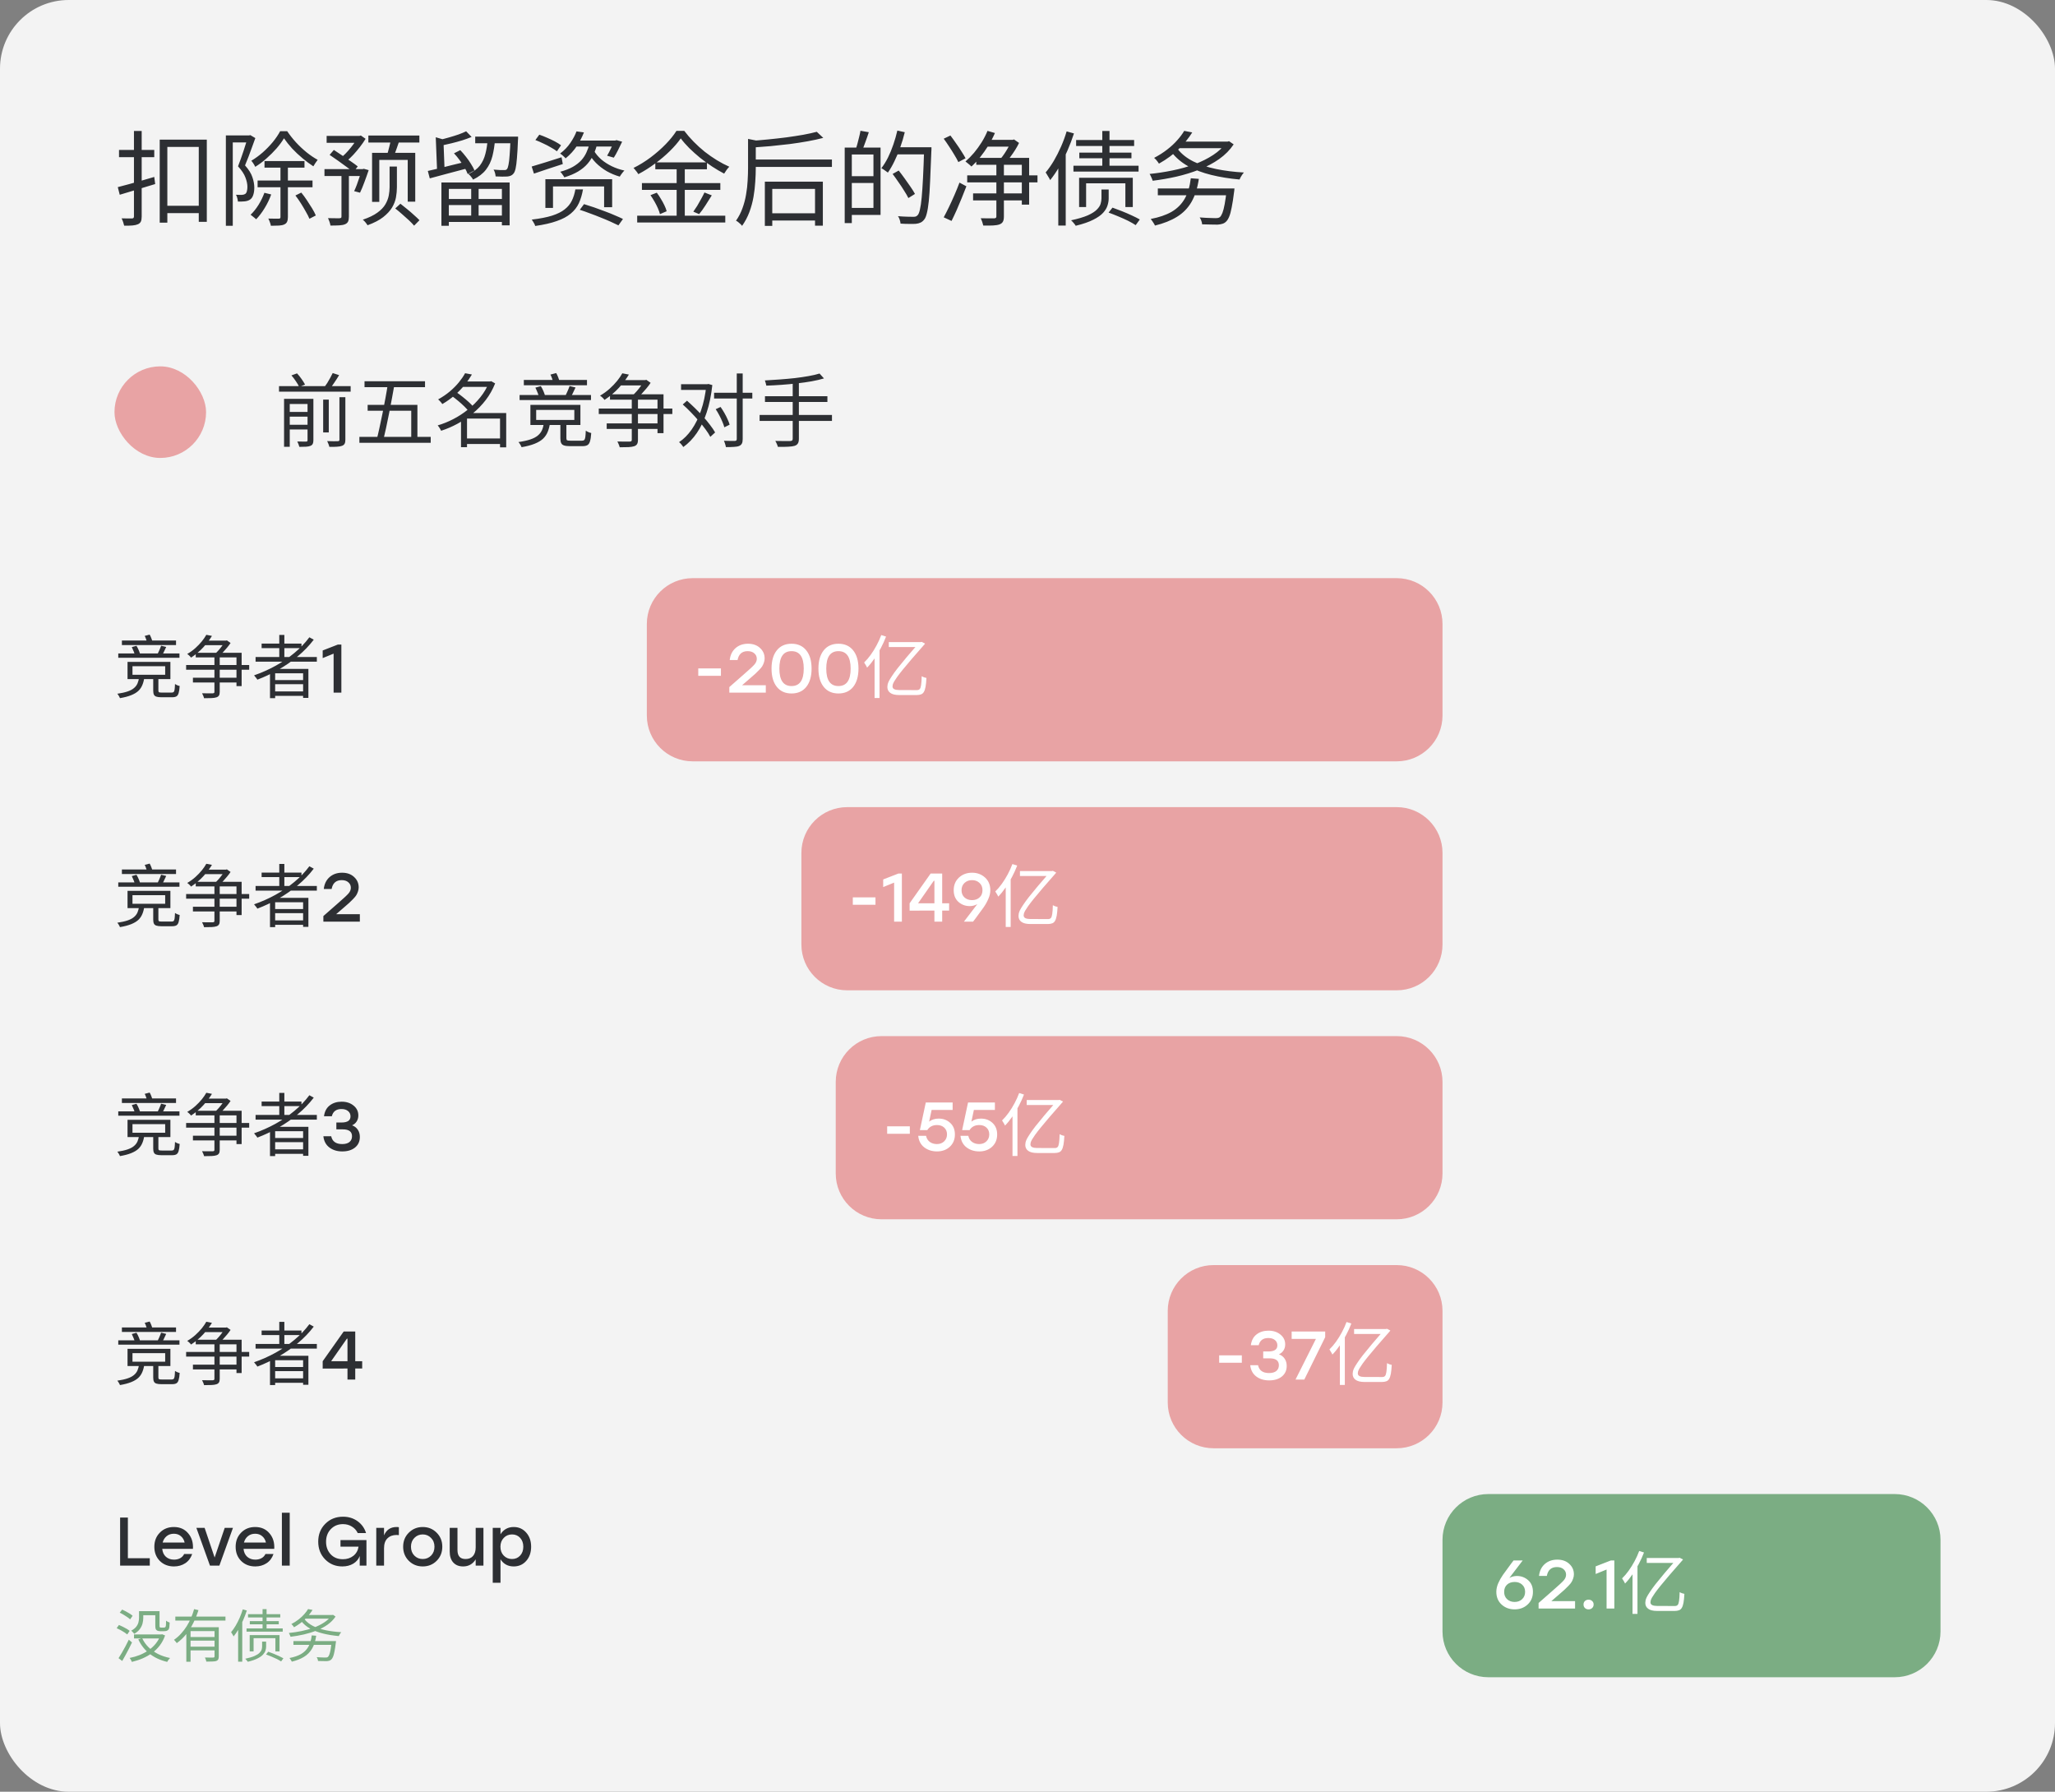
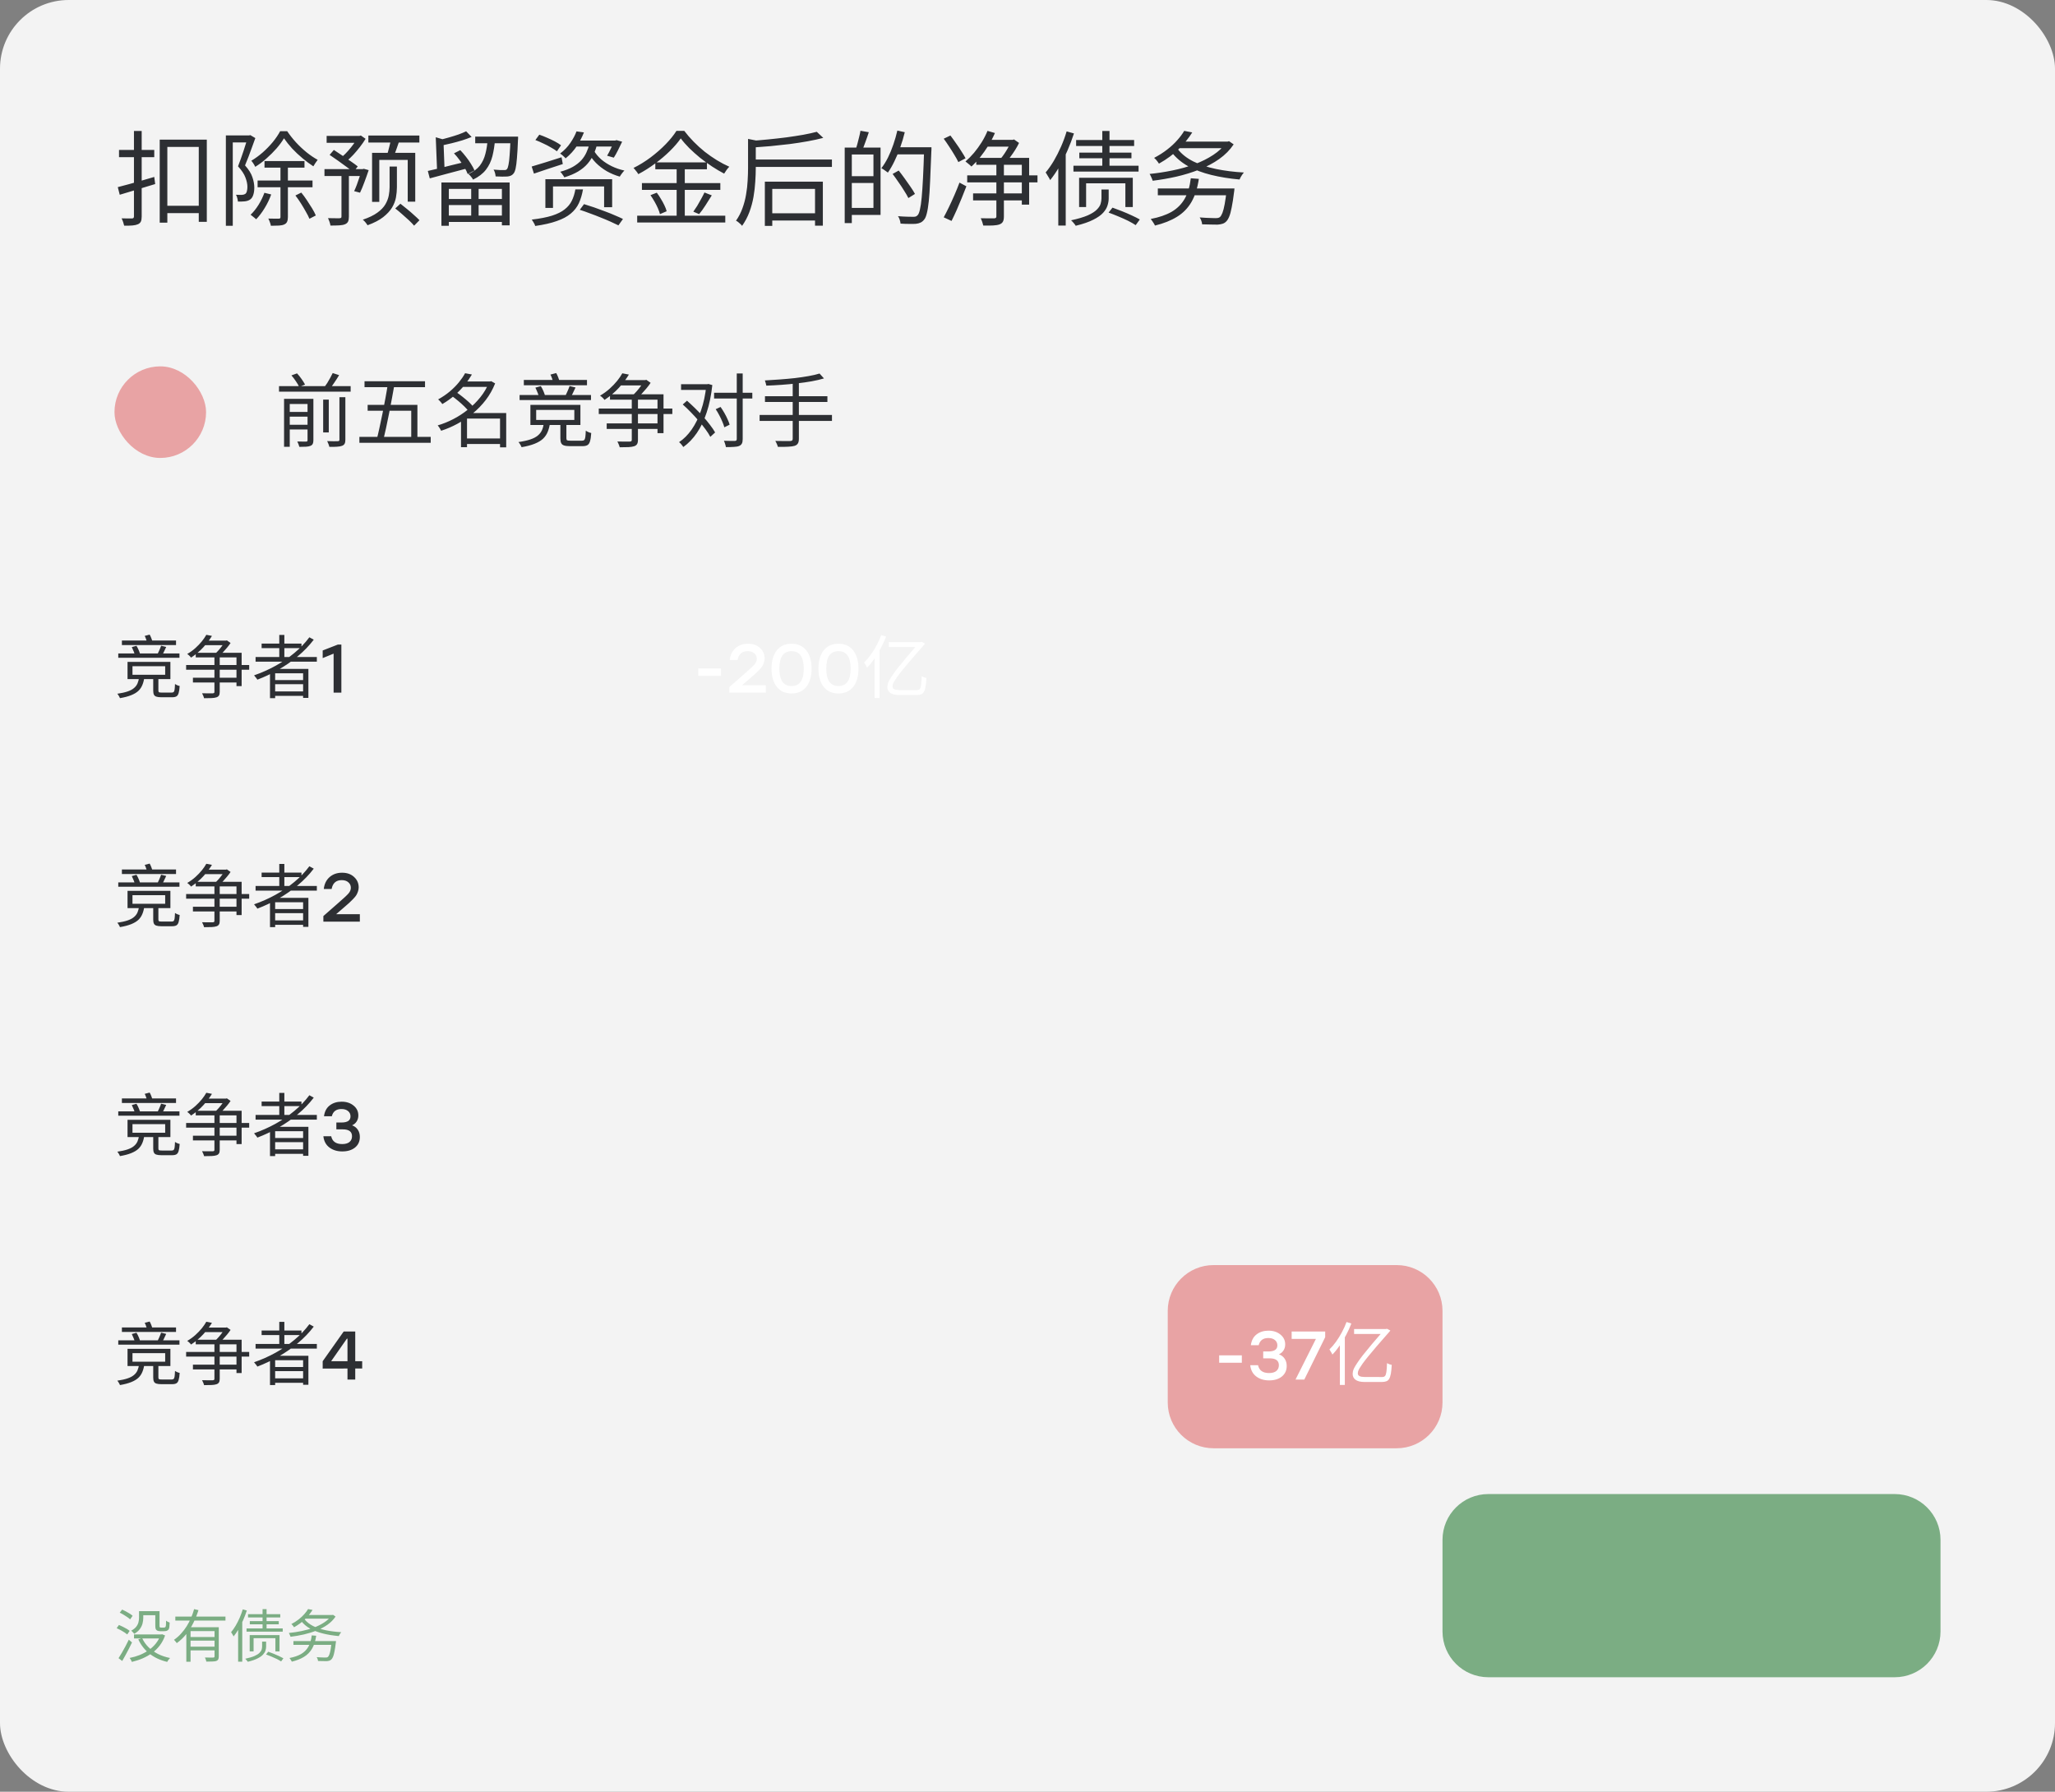
<svg xmlns="http://www.w3.org/2000/svg" width="359" height="313" viewBox="0 0 359 313" fill="none">
  <rect x="0" y="0" width="359" height="313" fill="#808080" stroke="none" />
  <rect width="359" height="313" rx="12" fill="#F3F3F3" />
  <path d="M27.902 24.392H36.128V38.756H34.724V25.67H29.234V38.9H27.902V24.392ZM28.676 35.948H35.354V37.226H28.676V35.948ZM20.576 32.69C21.116 32.558 21.728 32.396 22.412 32.204C23.108 32.012 23.84 31.808 24.608 31.592C25.388 31.364 26.168 31.136 26.948 30.908L27.11 32.15C26.042 32.486 24.956 32.816 23.852 33.14C22.76 33.464 21.782 33.758 20.918 34.022L20.576 32.69ZM20.792 26.192H26.948V27.452H20.792V26.192ZM23.402 22.88H24.752V37.82C24.752 38.204 24.704 38.498 24.608 38.702C24.512 38.906 24.344 39.062 24.104 39.17C23.864 39.278 23.552 39.35 23.168 39.386C22.784 39.422 22.292 39.434 21.692 39.422C21.656 39.254 21.596 39.044 21.512 38.792C21.428 38.552 21.338 38.336 21.242 38.144C21.65 38.156 22.022 38.162 22.358 38.162C22.706 38.162 22.94 38.162 23.06 38.162C23.18 38.162 23.264 38.132 23.312 38.072C23.372 38.024 23.402 37.94 23.402 37.82V22.88ZM46.208 28.136H53.192V29.288H46.208V28.136ZM45.002 31.538H54.596V32.708H45.002V31.538ZM49.61 24.158C49.274 24.722 48.842 25.31 48.314 25.922C47.786 26.522 47.204 27.104 46.568 27.668C45.944 28.22 45.284 28.712 44.588 29.144C44.516 28.976 44.414 28.79 44.282 28.586C44.15 28.382 44.024 28.214 43.904 28.082C44.588 27.674 45.254 27.188 45.902 26.624C46.55 26.048 47.138 25.442 47.666 24.806C48.194 24.158 48.62 23.528 48.944 22.916H50.168C50.612 23.576 51.122 24.224 51.698 24.86C52.286 25.496 52.904 26.078 53.552 26.606C54.212 27.134 54.86 27.572 55.496 27.92C55.376 28.076 55.244 28.262 55.1 28.478C54.956 28.682 54.836 28.874 54.74 29.054C54.128 28.658 53.498 28.19 52.85 27.65C52.202 27.11 51.596 26.54 51.032 25.94C50.48 25.328 50.006 24.734 49.61 24.158ZM48.998 28.694H50.294V37.91C50.294 38.258 50.246 38.534 50.15 38.738C50.066 38.942 49.904 39.098 49.664 39.206C49.436 39.314 49.13 39.38 48.746 39.404C48.362 39.428 47.888 39.44 47.324 39.44C47.3 39.272 47.24 39.062 47.144 38.81C47.06 38.57 46.97 38.36 46.874 38.18C47.294 38.192 47.672 38.198 48.008 38.198C48.356 38.198 48.59 38.198 48.71 38.198C48.83 38.186 48.908 38.162 48.944 38.126C48.98 38.09 48.998 38.012 48.998 37.892V28.694ZM46.19 33.68L47.378 33.968C47.09 34.784 46.706 35.582 46.226 36.362C45.758 37.13 45.266 37.778 44.75 38.306C44.678 38.234 44.582 38.15 44.462 38.054C44.354 37.958 44.234 37.862 44.102 37.766C43.982 37.658 43.874 37.574 43.778 37.514C44.282 37.034 44.744 36.458 45.164 35.786C45.584 35.102 45.926 34.4 46.19 33.68ZM51.608 34.148L52.634 33.644C52.97 34.052 53.3 34.502 53.624 34.994C53.948 35.474 54.248 35.942 54.524 36.398C54.8 36.854 55.016 37.268 55.172 37.64L54.056 38.216C53.912 37.856 53.702 37.442 53.426 36.974C53.162 36.494 52.874 36.008 52.562 35.516C52.25 35.024 51.932 34.568 51.608 34.148ZM39.458 23.654H43.688V24.878H40.664V39.44H39.458V23.654ZM43.292 23.654H43.526L43.724 23.6L44.606 24.122C44.426 24.614 44.234 25.142 44.03 25.706C43.838 26.258 43.634 26.81 43.418 27.362C43.214 27.902 43.01 28.412 42.806 28.892C43.466 29.636 43.898 30.332 44.102 30.98C44.318 31.616 44.426 32.216 44.426 32.78C44.426 33.26 44.366 33.68 44.246 34.04C44.138 34.4 43.958 34.67 43.706 34.85C43.586 34.934 43.442 35.006 43.274 35.066C43.118 35.114 42.95 35.15 42.77 35.174C42.398 35.21 41.996 35.222 41.564 35.21C41.552 35.042 41.516 34.844 41.456 34.616C41.408 34.388 41.33 34.19 41.222 34.022C41.426 34.034 41.618 34.04 41.798 34.04C41.978 34.04 42.134 34.04 42.266 34.04C42.506 34.028 42.698 33.974 42.842 33.878C42.986 33.77 43.082 33.608 43.13 33.392C43.19 33.164 43.22 32.918 43.22 32.654C43.22 32.15 43.106 31.604 42.878 31.016C42.662 30.416 42.23 29.762 41.582 29.054C41.75 28.646 41.912 28.214 42.068 27.758C42.236 27.29 42.392 26.834 42.536 26.39C42.692 25.934 42.83 25.502 42.95 25.094C43.082 24.686 43.196 24.332 43.292 24.032V23.654ZM57.062 23.744H62.912V24.95H57.062V23.744ZM56.684 29.54H63.56V30.746H56.684V29.54ZM59.654 30.062H60.95V37.856C60.95 38.216 60.902 38.498 60.806 38.702C60.71 38.906 60.536 39.062 60.284 39.17C60.032 39.278 59.696 39.344 59.276 39.368C58.868 39.392 58.352 39.404 57.728 39.404C57.704 39.224 57.65 39.008 57.566 38.756C57.482 38.516 57.392 38.3 57.296 38.108C57.764 38.12 58.184 38.126 58.556 38.126C58.94 38.126 59.192 38.126 59.312 38.126C59.444 38.114 59.534 38.09 59.582 38.054C59.63 38.018 59.654 37.94 59.654 37.82V30.062ZM62.498 23.744H62.786L63.038 23.672L63.866 24.248C63.59 24.704 63.266 25.172 62.894 25.652C62.522 26.132 62.138 26.588 61.742 27.02C61.346 27.44 60.962 27.806 60.59 28.118C60.506 27.998 60.386 27.866 60.23 27.722C60.074 27.566 59.936 27.44 59.816 27.344C60.152 27.056 60.488 26.72 60.824 26.336C61.16 25.952 61.478 25.556 61.778 25.148C62.078 24.728 62.318 24.344 62.498 23.996V23.744ZM63.182 29.54H63.362L63.56 29.486L64.406 29.72C64.178 30.404 63.926 31.112 63.65 31.844C63.386 32.564 63.134 33.17 62.894 33.662L61.868 33.392C62.012 33.092 62.162 32.738 62.318 32.33C62.474 31.91 62.624 31.478 62.768 31.034C62.924 30.578 63.062 30.146 63.182 29.738V29.54ZM57.584 27.056L58.322 26.192C58.778 26.48 59.264 26.804 59.78 27.164C60.308 27.512 60.812 27.854 61.292 28.19C61.784 28.526 62.186 28.82 62.498 29.072L61.724 30.062C61.424 29.81 61.034 29.51 60.554 29.162C60.074 28.802 59.57 28.436 59.042 28.064C58.526 27.692 58.04 27.356 57.584 27.056ZM64.352 23.672H73.262V24.896H64.352V23.672ZM68.312 24.266L69.806 24.464C69.626 24.98 69.446 25.502 69.266 26.03C69.086 26.558 68.918 27.014 68.762 27.398L67.592 27.146C67.724 26.738 67.856 26.264 67.988 25.724C68.132 25.184 68.24 24.698 68.312 24.266ZM68.06 29.09H69.338V32.708C69.338 33.272 69.284 33.86 69.176 34.472C69.068 35.072 68.84 35.666 68.492 36.254C68.144 36.83 67.628 37.388 66.944 37.928C66.272 38.456 65.36 38.93 64.208 39.35C64.124 39.206 64.004 39.038 63.848 38.846C63.692 38.654 63.536 38.498 63.38 38.378C64.448 38.018 65.294 37.61 65.918 37.154C66.554 36.698 67.022 36.212 67.322 35.696C67.622 35.18 67.82 34.664 67.916 34.148C68.012 33.632 68.06 33.146 68.06 32.69V29.09ZM69.05 36.416L69.95 35.588C70.322 35.876 70.718 36.194 71.138 36.542C71.57 36.89 71.972 37.238 72.344 37.586C72.728 37.922 73.04 38.216 73.28 38.468L72.344 39.422C72.116 39.146 71.816 38.834 71.444 38.486C71.072 38.138 70.676 37.784 70.256 37.424C69.836 37.052 69.434 36.716 69.05 36.416ZM65 26.696H72.542V35.228H71.228V27.938H66.26V35.264H65V26.696ZM77.114 31.88H89.03V39.368H87.68V32.996H78.41V39.44H77.114V31.88ZM77.726 34.76H88.346V35.822H77.726V34.76ZM83.018 23.87H89.66V25.022H83.018V23.87ZM77.726 37.658H88.346V38.774H77.726V37.658ZM82.316 32.348H83.612V38.27H82.316V32.348ZM76.124 23.978L77.852 24.482C77.816 24.59 77.69 24.662 77.474 24.698L77.672 29.846H76.358L76.124 23.978ZM74.738 29.864C75.278 29.744 75.902 29.6 76.61 29.432C77.33 29.252 78.092 29.06 78.896 28.856C79.712 28.652 80.528 28.454 81.344 28.262L81.488 29.45C80.36 29.75 79.226 30.05 78.086 30.35C76.958 30.65 75.956 30.92 75.08 31.16L74.738 29.864ZM89.192 23.87H90.506C90.506 23.87 90.506 23.906 90.506 23.978C90.506 24.05 90.506 24.134 90.506 24.23C90.506 24.314 90.5 24.386 90.488 24.446C90.44 25.754 90.38 26.81 90.308 27.614C90.248 28.406 90.17 29.012 90.074 29.432C89.978 29.852 89.858 30.146 89.714 30.314C89.57 30.494 89.408 30.62 89.228 30.692C89.06 30.764 88.856 30.812 88.616 30.836C88.4 30.848 88.106 30.854 87.734 30.854C87.362 30.854 86.978 30.842 86.582 30.818C86.57 30.638 86.534 30.434 86.474 30.206C86.414 29.978 86.33 29.786 86.222 29.63C86.618 29.666 86.978 29.69 87.302 29.702C87.638 29.702 87.878 29.702 88.022 29.702C88.154 29.714 88.262 29.708 88.346 29.684C88.442 29.66 88.52 29.606 88.58 29.522C88.676 29.402 88.76 29.156 88.832 28.784C88.916 28.4 88.982 27.836 89.03 27.092C89.09 26.336 89.144 25.334 89.192 24.086V23.87ZM81.434 22.934L82.388 23.924C81.896 24.128 81.35 24.326 80.75 24.518C80.162 24.698 79.55 24.866 78.914 25.022C78.29 25.166 77.684 25.304 77.096 25.436C77.06 25.292 77 25.13 76.916 24.95C76.844 24.758 76.772 24.596 76.7 24.464C77.264 24.332 77.84 24.182 78.428 24.014C79.016 23.846 79.574 23.672 80.102 23.492C80.63 23.3 81.074 23.114 81.434 22.934ZM85.196 24.284H86.492C86.408 25.364 86.252 26.36 86.024 27.272C85.796 28.172 85.418 28.964 84.89 29.648C84.362 30.332 83.612 30.908 82.64 31.376C82.568 31.22 82.448 31.046 82.28 30.854C82.124 30.662 81.974 30.512 81.83 30.404C82.706 30.008 83.372 29.516 83.828 28.928C84.284 28.328 84.608 27.638 84.8 26.858C85.004 26.078 85.136 25.22 85.196 24.284ZM79.31 26.786L80.408 26.228C80.744 26.576 81.074 26.96 81.398 27.38C81.734 27.8 82.028 28.22 82.28 28.64C82.544 29.048 82.748 29.426 82.892 29.774L81.704 30.404C81.584 30.056 81.398 29.672 81.146 29.252C80.894 28.82 80.606 28.388 80.282 27.956C79.97 27.524 79.646 27.134 79.31 26.786ZM93.53 24.464L94.214 23.528C94.646 23.672 95.102 23.852 95.582 24.068C96.062 24.272 96.518 24.488 96.95 24.716C97.382 24.944 97.736 25.166 98.012 25.382L97.292 26.426C97.028 26.222 96.68 26 96.248 25.76C95.828 25.508 95.378 25.274 94.898 25.058C94.43 24.83 93.974 24.632 93.53 24.464ZM92.882 29.09C93.542 28.898 94.334 28.658 95.258 28.37C96.182 28.082 97.13 27.782 98.102 27.47L98.318 28.658C97.442 28.946 96.56 29.234 95.672 29.522C94.796 29.81 93.998 30.08 93.278 30.332L92.882 29.09ZM100.712 22.952L102.008 23.132C101.708 23.912 101.3 24.698 100.784 25.49C100.268 26.282 99.608 27.008 98.804 27.668C98.732 27.56 98.636 27.458 98.516 27.362C98.408 27.254 98.294 27.152 98.174 27.056C98.054 26.96 97.946 26.882 97.85 26.822C98.582 26.27 99.182 25.646 99.65 24.95C100.13 24.242 100.484 23.576 100.712 22.952ZM100.73 24.554H107.552V25.598H99.992L100.73 24.554ZM107.246 24.554H107.48L107.696 24.482L108.686 24.752C108.458 25.244 108.212 25.748 107.948 26.264C107.696 26.768 107.456 27.194 107.228 27.542L106.058 27.2C106.25 26.888 106.454 26.504 106.67 26.048C106.898 25.592 107.09 25.154 107.246 24.734V24.554ZM95.276 31.304H106.94V36.2H105.536V32.564H96.608V36.326H95.276V31.304ZM100.514 33.086H101.846C101.69 33.986 101.45 34.79 101.126 35.498C100.802 36.194 100.328 36.8 99.704 37.316C99.092 37.832 98.282 38.264 97.274 38.612C96.278 38.972 95.018 39.26 93.494 39.476C93.47 39.368 93.422 39.242 93.35 39.098C93.278 38.966 93.2 38.834 93.116 38.702C93.044 38.57 92.972 38.456 92.9 38.36C94.328 38.192 95.504 37.964 96.428 37.676C97.364 37.376 98.102 37.01 98.642 36.578C99.194 36.146 99.608 35.648 99.884 35.084C100.172 34.508 100.382 33.842 100.514 33.086ZM101.288 36.65L102.026 35.66C102.59 35.828 103.184 36.02 103.808 36.236C104.432 36.452 105.056 36.68 105.68 36.92C106.304 37.148 106.886 37.382 107.426 37.622C107.978 37.85 108.446 38.06 108.83 38.252L108.038 39.368C107.654 39.176 107.192 38.96 106.652 38.72C106.124 38.48 105.554 38.24 104.942 38C104.33 37.748 103.706 37.508 103.07 37.28C102.446 37.04 101.852 36.83 101.288 36.65ZM102.98 25.094H104.33C104.186 25.742 103.976 26.36 103.7 26.948C103.436 27.536 103.088 28.082 102.656 28.586C102.224 29.09 101.672 29.546 101 29.954C100.34 30.35 99.536 30.692 98.588 30.98C98.516 30.836 98.408 30.668 98.264 30.476C98.132 30.272 98 30.116 97.868 30.008C98.744 29.768 99.482 29.48 100.082 29.144C100.682 28.796 101.174 28.412 101.558 27.992C101.942 27.56 102.242 27.098 102.458 26.606C102.686 26.114 102.86 25.61 102.98 25.094ZM103.754 26.318C104.078 26.87 104.504 27.38 105.032 27.848C105.572 28.304 106.184 28.7 106.868 29.036C107.564 29.372 108.302 29.624 109.082 29.792C108.95 29.912 108.806 30.08 108.65 30.296C108.494 30.5 108.368 30.686 108.272 30.854C107.468 30.626 106.706 30.308 105.986 29.9C105.278 29.48 104.648 28.994 104.096 28.442C103.544 27.878 103.094 27.26 102.746 26.588L103.754 26.318ZM118.928 24.176C118.436 24.884 117.8 25.622 117.02 26.39C116.252 27.146 115.394 27.872 114.446 28.568C113.51 29.264 112.532 29.882 111.512 30.422C111.452 30.314 111.374 30.194 111.278 30.062C111.182 29.93 111.08 29.804 110.972 29.684C110.876 29.552 110.774 29.438 110.666 29.342C111.71 28.826 112.712 28.208 113.672 27.488C114.644 26.756 115.52 25.988 116.3 25.184C117.08 24.38 117.704 23.606 118.172 22.862H119.54C120.02 23.498 120.566 24.128 121.178 24.752C121.79 25.376 122.438 25.964 123.122 26.516C123.818 27.056 124.526 27.548 125.246 27.992C125.978 28.436 126.698 28.814 127.406 29.126C127.238 29.294 127.076 29.486 126.92 29.702C126.764 29.918 126.626 30.128 126.506 30.332C125.822 29.972 125.12 29.558 124.4 29.09C123.68 28.61 122.978 28.1 122.294 27.56C121.622 27.008 120.998 26.45 120.422 25.886C119.846 25.31 119.348 24.74 118.928 24.176ZM114.482 28.37H123.5V29.576H114.482V28.37ZM112.142 31.988H125.84V33.176H112.142V31.988ZM111.314 37.676H126.704V38.864H111.314V37.676ZM118.208 28.838H119.63V38.288H118.208V28.838ZM113.636 34.094L114.734 33.662C114.986 33.986 115.226 34.346 115.454 34.742C115.694 35.126 115.904 35.51 116.084 35.894C116.264 36.266 116.39 36.602 116.462 36.902L115.292 37.406C115.22 37.106 115.1 36.764 114.932 36.38C114.764 35.996 114.566 35.606 114.338 35.21C114.11 34.814 113.876 34.442 113.636 34.094ZM123.068 33.626L124.346 34.13C123.998 34.694 123.626 35.282 123.23 35.894C122.846 36.494 122.48 36.998 122.132 37.406L121.124 36.974C121.34 36.674 121.568 36.332 121.808 35.948C122.048 35.552 122.276 35.15 122.492 34.742C122.72 34.334 122.912 33.962 123.068 33.626ZM131.402 27.866H145.334V29.162H131.402V27.866ZM134.264 37.262H142.85V38.522H134.264V37.262ZM130.682 24.266L132.41 24.608C132.386 24.74 132.26 24.824 132.032 24.86V29.342C132.032 30.074 132.002 30.872 131.942 31.736C131.894 32.588 131.792 33.47 131.636 34.382C131.48 35.282 131.24 36.17 130.916 37.046C130.592 37.91 130.166 38.714 129.638 39.458C129.578 39.362 129.482 39.254 129.35 39.134C129.23 39.014 129.098 38.9 128.954 38.792C128.822 38.684 128.696 38.606 128.576 38.558C129.056 37.874 129.434 37.142 129.71 36.362C129.998 35.57 130.208 34.766 130.34 33.95C130.484 33.134 130.574 32.336 130.61 31.556C130.658 30.764 130.682 30.02 130.682 29.324V24.266ZM142.688 23.024L143.822 24.086C143.006 24.302 142.1 24.5 141.104 24.68C140.108 24.86 139.058 25.022 137.954 25.166C136.862 25.298 135.758 25.418 134.642 25.526C133.526 25.622 132.434 25.706 131.366 25.778C131.366 25.67 131.342 25.55 131.294 25.418C131.258 25.274 131.21 25.13 131.15 24.986C131.102 24.842 131.054 24.722 131.006 24.626C132.038 24.554 133.1 24.464 134.192 24.356C135.284 24.248 136.352 24.128 137.396 23.996C138.44 23.852 139.412 23.702 140.312 23.546C141.224 23.378 142.016 23.204 142.688 23.024ZM133.616 31.736H143.75V39.422H142.382V32.996H134.912V39.458H133.616V31.736ZM148.358 25.778H153.83V37.55H148.358V36.326H152.588V26.984H148.358V25.778ZM147.566 25.778H148.808V38.972H147.566V25.778ZM148.268 30.782H153.236V31.97H148.268V30.782ZM150.32 22.844L151.778 23.096C151.598 23.66 151.4 24.23 151.184 24.806C150.98 25.382 150.788 25.874 150.608 26.282L149.51 26.012C149.618 25.712 149.72 25.376 149.816 25.004C149.924 24.632 150.02 24.254 150.104 23.87C150.2 23.486 150.272 23.144 150.32 22.844ZM156.404 25.724H161.93V26.966H156.404V25.724ZM161.444 25.724H162.722C162.722 25.724 162.722 25.766 162.722 25.85C162.722 25.934 162.722 26.036 162.722 26.156C162.722 26.264 162.716 26.348 162.704 26.408C162.632 28.472 162.56 30.218 162.488 31.646C162.428 33.074 162.35 34.244 162.254 35.156C162.158 36.056 162.044 36.758 161.912 37.262C161.792 37.766 161.642 38.126 161.462 38.342C161.258 38.606 161.042 38.786 160.814 38.882C160.598 38.99 160.328 39.062 160.004 39.098C159.704 39.122 159.308 39.128 158.816 39.116C158.336 39.116 157.838 39.098 157.322 39.062C157.31 38.87 157.262 38.648 157.178 38.396C157.106 38.144 157.004 37.934 156.872 37.766C157.472 37.814 158.012 37.844 158.492 37.856C158.984 37.868 159.338 37.874 159.554 37.874C159.734 37.874 159.878 37.856 159.986 37.82C160.106 37.772 160.22 37.688 160.328 37.568C160.472 37.412 160.598 37.094 160.706 36.614C160.826 36.122 160.928 35.426 161.012 34.526C161.096 33.626 161.174 32.48 161.246 31.088C161.318 29.684 161.384 27.992 161.444 26.012V25.724ZM156.764 22.808L158.06 23.096C157.844 23.996 157.58 24.878 157.268 25.742C156.968 26.594 156.632 27.398 156.26 28.154C155.9 28.91 155.516 29.576 155.108 30.152C155.024 30.08 154.91 29.996 154.766 29.9C154.634 29.792 154.496 29.696 154.352 29.612C154.208 29.516 154.082 29.438 153.974 29.378C154.394 28.838 154.778 28.22 155.126 27.524C155.474 26.816 155.786 26.06 156.062 25.256C156.338 24.452 156.572 23.636 156.764 22.808ZM155.936 30.386L156.998 29.792C157.334 30.212 157.682 30.674 158.042 31.178C158.414 31.682 158.756 32.168 159.068 32.636C159.392 33.104 159.65 33.518 159.842 33.878L158.69 34.598C158.51 34.226 158.264 33.8 157.952 33.32C157.652 32.828 157.322 32.33 156.962 31.826C156.614 31.31 156.272 30.83 155.936 30.386ZM172.28 24.428H177.158V25.616H172.28V24.428ZM169.994 33.788H179.066V35.012H169.994V33.788ZM168.968 30.638H181.244V31.862H168.968V30.638ZM170.552 27.578H179.786V35.75H178.508V28.784H170.552V27.578ZM174.062 28.208H175.376V37.82C175.376 38.204 175.322 38.498 175.214 38.702C175.106 38.918 174.914 39.08 174.638 39.188C174.362 39.296 173.99 39.362 173.522 39.386C173.066 39.41 172.484 39.416 171.776 39.404C171.74 39.236 171.68 39.026 171.596 38.774C171.512 38.534 171.422 38.318 171.326 38.126C171.854 38.138 172.34 38.144 172.784 38.144C173.228 38.156 173.528 38.156 173.684 38.144C173.828 38.132 173.924 38.102 173.972 38.054C174.032 38.018 174.062 37.934 174.062 37.802V28.208ZM172.514 22.862L173.81 23.24C173.486 23.984 173.102 24.716 172.658 25.436C172.214 26.144 171.74 26.816 171.236 27.452C170.732 28.076 170.222 28.622 169.706 29.09C169.646 29.018 169.55 28.928 169.418 28.82C169.286 28.7 169.148 28.586 169.004 28.478C168.872 28.358 168.758 28.268 168.662 28.208C169.178 27.764 169.676 27.26 170.156 26.696C170.636 26.12 171.08 25.508 171.488 24.86C171.896 24.2 172.238 23.534 172.514 22.862ZM176.636 24.428H176.924L177.14 24.356L178.022 24.968C177.842 25.352 177.62 25.754 177.356 26.174C177.092 26.594 176.816 26.996 176.528 27.38C176.252 27.764 175.976 28.106 175.7 28.406C175.592 28.298 175.442 28.19 175.25 28.082C175.058 27.962 174.896 27.86 174.764 27.776C175.004 27.5 175.244 27.182 175.484 26.822C175.724 26.462 175.946 26.096 176.15 25.724C176.354 25.34 176.516 24.992 176.636 24.68V24.428ZM164.864 24.23L166.034 23.672C166.346 24.08 166.67 24.53 167.006 25.022C167.354 25.502 167.672 25.976 167.96 26.444C168.26 26.9 168.5 27.302 168.68 27.65L167.42 28.316C167.252 27.956 167.024 27.542 166.736 27.074C166.46 26.606 166.154 26.12 165.818 25.616C165.494 25.112 165.176 24.65 164.864 24.23ZM164.864 37.964C165.14 37.46 165.44 36.872 165.764 36.2C166.088 35.528 166.412 34.82 166.736 34.076C167.06 33.332 167.354 32.606 167.618 31.898L168.824 32.546C168.572 33.218 168.296 33.914 167.996 34.634C167.708 35.342 167.414 36.038 167.114 36.722C166.814 37.394 166.52 38.018 166.232 38.594L164.864 37.964ZM187.994 24.464H198.128V25.508H187.994V24.464ZM188.552 26.66H197.66V27.65H188.552V26.66ZM187.526 28.946H198.902V29.972H187.526V28.946ZM192.566 22.88H193.826V29.396H192.566V22.88ZM192.422 33.104H193.682V34.67C193.682 35.054 193.616 35.456 193.484 35.876C193.364 36.296 193.112 36.722 192.728 37.154C192.344 37.586 191.768 37.994 191 38.378C190.232 38.774 189.206 39.128 187.922 39.44C187.85 39.308 187.73 39.146 187.562 38.954C187.406 38.762 187.256 38.606 187.112 38.486C188.336 38.222 189.308 37.934 190.028 37.622C190.748 37.298 191.276 36.962 191.612 36.614C191.96 36.266 192.182 35.924 192.278 35.588C192.374 35.252 192.422 34.94 192.422 34.652V33.104ZM193.664 37.136L194.348 36.272C194.864 36.452 195.422 36.662 196.022 36.902C196.622 37.142 197.192 37.388 197.732 37.64C198.284 37.892 198.746 38.126 199.118 38.342L198.398 39.332C198.062 39.104 197.624 38.852 197.084 38.576C196.544 38.312 195.968 38.054 195.356 37.802C194.756 37.55 194.192 37.328 193.664 37.136ZM188.516 31.052H197.894V36.164H196.598V32.024H189.74V36.164H188.516V31.052ZM186.338 22.952L187.616 23.312C187.292 24.308 186.914 25.304 186.482 26.3C186.05 27.296 185.576 28.238 185.06 29.126C184.544 30.002 184.01 30.782 183.458 31.466C183.422 31.358 183.35 31.22 183.242 31.052C183.146 30.884 183.044 30.716 182.936 30.548C182.84 30.368 182.75 30.23 182.666 30.134C183.17 29.534 183.65 28.85 184.106 28.082C184.562 27.302 184.982 26.474 185.366 25.598C185.75 24.722 186.074 23.84 186.338 22.952ZM184.88 27.578L186.158 26.3L186.176 26.318V39.404H184.88V27.578ZM202.268 32.924H214.778V34.112H202.268V32.924ZM214.31 32.924H215.66C215.66 32.924 215.654 32.96 215.642 33.032C215.642 33.104 215.636 33.188 215.624 33.284C215.624 33.38 215.612 33.464 215.588 33.536C215.456 34.616 215.318 35.51 215.174 36.218C215.042 36.926 214.892 37.478 214.724 37.874C214.556 38.27 214.37 38.558 214.166 38.738C213.974 38.918 213.764 39.038 213.536 39.098C213.308 39.17 213.032 39.218 212.708 39.242C212.432 39.242 212.048 39.236 211.556 39.224C211.064 39.224 210.548 39.212 210.008 39.188C209.996 38.996 209.948 38.786 209.864 38.558C209.792 38.342 209.696 38.15 209.576 37.982C209.948 38.018 210.314 38.042 210.674 38.054C211.046 38.078 211.376 38.09 211.664 38.09C211.952 38.102 212.168 38.108 212.312 38.108C212.504 38.108 212.66 38.096 212.78 38.072C212.9 38.048 213.008 38 213.104 37.928C213.26 37.796 213.41 37.55 213.554 37.19C213.698 36.818 213.83 36.302 213.95 35.642C214.07 34.97 214.19 34.13 214.31 33.122V32.924ZM208.028 31.142L209.432 31.25C209.192 32.87 208.76 34.22 208.136 35.3C207.512 36.368 206.672 37.226 205.616 37.874C204.572 38.522 203.288 39.032 201.764 39.404C201.728 39.296 201.662 39.17 201.566 39.026C201.482 38.894 201.392 38.756 201.296 38.612C201.2 38.468 201.11 38.348 201.026 38.252C202.478 37.976 203.69 37.562 204.662 37.01C205.634 36.446 206.396 35.69 206.948 34.742C207.5 33.782 207.86 32.582 208.028 31.142ZM205.796 24.734H214.526V25.886H205.796V24.734ZM214.202 24.734H214.472L214.706 24.662L215.516 25.22C214.868 26.192 214.028 27.044 212.996 27.776C211.976 28.496 210.824 29.108 209.54 29.612C208.268 30.116 206.93 30.53 205.526 30.854C204.134 31.166 202.748 31.406 201.368 31.574C201.32 31.406 201.242 31.208 201.134 30.98C201.038 30.74 200.936 30.542 200.828 30.386C202.16 30.254 203.498 30.05 204.842 29.774C206.198 29.498 207.482 29.138 208.694 28.694C209.906 28.238 210.986 27.698 211.934 27.074C212.894 26.45 213.65 25.73 214.202 24.914V24.734ZM205.778 26.084C206.438 26.924 207.338 27.632 208.478 28.208C209.618 28.772 210.938 29.21 212.438 29.522C213.95 29.834 215.57 30.038 217.298 30.134C217.214 30.242 217.118 30.368 217.01 30.512C216.914 30.656 216.824 30.8 216.74 30.944C216.656 31.088 216.59 31.226 216.542 31.358C214.79 31.202 213.152 30.938 211.628 30.566C210.104 30.194 208.748 29.684 207.56 29.036C206.384 28.376 205.412 27.548 204.644 26.552L205.778 26.084ZM206.876 22.862L208.28 23.132C207.68 24.104 206.9 25.064 205.94 26.012C204.992 26.96 203.834 27.818 202.466 28.586C202.406 28.478 202.328 28.364 202.232 28.244C202.136 28.112 202.034 27.986 201.926 27.866C201.818 27.746 201.716 27.65 201.62 27.578C202.472 27.134 203.234 26.648 203.906 26.12C204.59 25.592 205.178 25.046 205.67 24.482C206.174 23.918 206.576 23.378 206.876 22.862Z" fill="#2D2F33" />
  <rect x="20" y="64" width="16" height="16" rx="8" fill="#E8A3A4" />
  <path d="M48.742 67.452H61.258V68.418H48.742V67.452ZM50.184 71.96H54.118V72.786H50.184V71.96ZM50.184 74.2H54.118V75.026H50.184V74.2ZM56.456 69.804H57.436V75.544H56.456V69.804ZM53.726 69.678H54.748V76.916C54.748 77.177 54.711 77.383 54.636 77.532C54.571 77.681 54.44 77.798 54.244 77.882C54.048 77.966 53.791 78.017 53.474 78.036C53.166 78.055 52.774 78.064 52.298 78.064C52.27 77.933 52.219 77.775 52.144 77.588C52.079 77.411 52.009 77.257 51.934 77.126C52.289 77.135 52.611 77.14 52.9 77.14C53.189 77.149 53.381 77.149 53.474 77.14C53.577 77.14 53.642 77.121 53.67 77.084C53.707 77.047 53.726 76.986 53.726 76.902V69.678ZM59.298 69.384H60.334V76.818C60.334 77.117 60.292 77.345 60.208 77.504C60.124 77.672 59.97 77.798 59.746 77.882C59.531 77.966 59.242 78.017 58.878 78.036C58.523 78.064 58.075 78.073 57.534 78.064C57.506 77.924 57.455 77.756 57.38 77.56C57.305 77.373 57.231 77.205 57.156 77.056C57.576 77.075 57.959 77.084 58.304 77.084C58.649 77.084 58.883 77.079 59.004 77.07C59.116 77.07 59.191 77.051 59.228 77.014C59.275 76.977 59.298 76.907 59.298 76.804V69.384ZM50.912 65.576L51.892 65.226C52.163 65.515 52.429 65.847 52.69 66.22C52.951 66.593 53.152 66.915 53.292 67.186L52.256 67.578C52.144 67.307 51.957 66.985 51.696 66.612C51.444 66.229 51.183 65.884 50.912 65.576ZM58.122 65.17L59.242 65.534C58.981 65.973 58.696 66.416 58.388 66.864C58.089 67.312 57.814 67.699 57.562 68.026L56.624 67.69C56.801 67.457 56.983 67.195 57.17 66.906C57.357 66.607 57.529 66.309 57.688 66.01C57.856 65.702 58.001 65.422 58.122 65.17ZM49.624 69.678H54.062V70.574H50.618V78.05H49.624V69.678ZM63.68 66.598H74.25V67.634H63.68V66.598ZM62.784 76.314H75.244V77.35H62.784V76.314ZM67.768 66.962H68.944C68.804 67.765 68.65 68.619 68.482 69.524C68.314 70.429 68.141 71.335 67.964 72.24C67.787 73.145 67.609 74.004 67.432 74.816C67.255 75.628 67.091 76.337 66.942 76.944H65.766C65.934 76.319 66.107 75.595 66.284 74.774C66.471 73.953 66.653 73.089 66.83 72.184C67.017 71.279 67.189 70.378 67.348 69.482C67.516 68.586 67.656 67.746 67.768 66.962ZM64.226 70.728H72.92V76.79H71.842V71.75H64.226V70.728ZM81.11 76.594H87.858V77.56H81.11V76.594ZM80.62 66.64H85.758V67.592H80.62V66.64ZM81.25 65.198L82.44 65.422C82.085 66.029 81.661 66.64 81.166 67.256C80.671 67.863 80.102 68.451 79.458 69.02C78.814 69.589 78.086 70.112 77.274 70.588C77.227 70.504 77.157 70.411 77.064 70.308C76.98 70.205 76.891 70.107 76.798 70.014C76.705 69.911 76.616 69.832 76.532 69.776C77.297 69.356 77.983 68.889 78.59 68.376C79.206 67.853 79.733 67.321 80.172 66.78C80.62 66.229 80.979 65.702 81.25 65.198ZM85.408 66.64H85.618L85.8 66.584L86.5 66.976C86.08 68.031 85.534 68.997 84.862 69.874C84.19 70.751 83.429 71.535 82.58 72.226C81.74 72.917 80.849 73.519 79.906 74.032C78.973 74.536 78.025 74.942 77.064 75.25C77.027 75.157 76.971 75.049 76.896 74.928C76.831 74.807 76.756 74.69 76.672 74.578C76.597 74.466 76.527 74.377 76.462 74.312C77.367 74.051 78.273 73.687 79.178 73.22C80.083 72.753 80.937 72.198 81.74 71.554C82.552 70.91 83.275 70.191 83.91 69.398C84.554 68.605 85.053 67.751 85.408 66.836V66.64ZM78.884 69.132L79.654 68.474C80.027 68.717 80.41 68.997 80.802 69.314C81.203 69.631 81.577 69.949 81.922 70.266C82.267 70.583 82.547 70.877 82.762 71.148L81.908 71.89C81.712 71.619 81.446 71.321 81.11 70.994C80.774 70.667 80.41 70.341 80.018 70.014C79.626 69.687 79.248 69.393 78.884 69.132ZM87.354 72.156H88.432V78.148H87.354V72.156ZM81.586 72.156H87.886V73.122H81.586V78.12H80.536V72.996L81.376 72.156H81.586ZM91.512 66.374H102.544V67.298H91.512V66.374ZM90.77 69.006H103.244V69.888H90.77V69.006ZM99.506 67.438L100.542 67.69C100.374 68.054 100.201 68.418 100.024 68.782C99.847 69.137 99.679 69.449 99.52 69.72L98.596 69.468C98.755 69.188 98.918 68.857 99.086 68.474C99.263 68.082 99.403 67.737 99.506 67.438ZM93.528 67.718L94.48 67.452C94.648 67.713 94.802 68.012 94.942 68.348C95.082 68.675 95.18 68.959 95.236 69.202L94.214 69.51C94.167 69.267 94.074 68.978 93.934 68.642C93.803 68.306 93.668 67.998 93.528 67.718ZM96.16 65.436L97.168 65.17C97.299 65.394 97.415 65.646 97.518 65.926C97.63 66.206 97.705 66.453 97.742 66.668L96.692 66.962C96.655 66.747 96.585 66.5 96.482 66.22C96.389 65.931 96.281 65.669 96.16 65.436ZM93.668 71.61V73.36H100.332V71.61H93.668ZM92.66 70.728H101.396V74.242H92.66V70.728ZM97.896 73.822H98.946V76.566C98.946 76.743 98.988 76.86 99.072 76.916C99.156 76.963 99.352 76.986 99.66 76.986C99.725 76.986 99.847 76.986 100.024 76.986C100.201 76.986 100.397 76.986 100.612 76.986C100.827 76.986 101.027 76.986 101.214 76.986C101.41 76.986 101.555 76.986 101.648 76.986C101.835 76.986 101.97 76.949 102.054 76.874C102.147 76.79 102.213 76.627 102.25 76.384C102.287 76.132 102.315 75.749 102.334 75.236C102.409 75.292 102.502 75.348 102.614 75.404C102.726 75.46 102.843 75.511 102.964 75.558C103.085 75.595 103.193 75.623 103.286 75.642C103.249 76.258 103.179 76.734 103.076 77.07C102.983 77.406 102.833 77.635 102.628 77.756C102.423 77.877 102.133 77.938 101.76 77.938C101.685 77.938 101.541 77.938 101.326 77.938C101.121 77.938 100.892 77.938 100.64 77.938C100.388 77.938 100.159 77.938 99.954 77.938C99.749 77.938 99.613 77.938 99.548 77.938C99.109 77.938 98.769 77.896 98.526 77.812C98.293 77.737 98.129 77.602 98.036 77.406C97.943 77.21 97.896 76.935 97.896 76.58V73.822ZM95.026 73.836H96.09C96.015 74.433 95.88 74.965 95.684 75.432C95.497 75.899 95.222 76.305 94.858 76.65C94.494 76.986 94.009 77.275 93.402 77.518C92.805 77.761 92.044 77.961 91.12 78.12C91.092 78.036 91.045 77.938 90.98 77.826C90.924 77.714 90.859 77.602 90.784 77.49C90.709 77.387 90.639 77.299 90.574 77.224C91.414 77.103 92.109 76.949 92.66 76.762C93.211 76.575 93.645 76.347 93.962 76.076C94.289 75.805 94.531 75.488 94.69 75.124C94.849 74.751 94.961 74.321 95.026 73.836ZM110.37 69.412H111.448V76.832C111.448 77.168 111.397 77.415 111.294 77.574C111.201 77.742 111.033 77.868 110.79 77.952C110.538 78.036 110.211 78.087 109.81 78.106C109.409 78.125 108.891 78.134 108.256 78.134C108.228 77.994 108.172 77.826 108.088 77.63C108.013 77.434 107.934 77.266 107.85 77.126C108.186 77.135 108.503 77.14 108.802 77.14C109.101 77.149 109.357 77.149 109.572 77.14C109.787 77.14 109.936 77.14 110.02 77.14C110.16 77.131 110.253 77.103 110.3 77.056C110.347 77.019 110.37 76.939 110.37 76.818V69.412ZM106.562 68.88H115.914V75.67H114.864V69.818H106.562V68.88ZM104.602 71.372H117.454V72.324H104.602V71.372ZM105.988 73.962H115.368V74.928H105.988V73.962ZM108.718 65.212L109.866 65.436C109.399 66.201 108.816 66.971 108.116 67.746C107.416 68.511 106.581 69.216 105.61 69.86C105.554 69.776 105.479 69.687 105.386 69.594C105.302 69.501 105.209 69.412 105.106 69.328C105.003 69.235 104.91 69.165 104.826 69.118C105.451 68.754 106.011 68.348 106.506 67.9C107.001 67.452 107.435 66.999 107.808 66.542C108.181 66.075 108.485 65.632 108.718 65.212ZM108.648 66.402H112.68V67.326H107.948L108.648 66.402ZM112.47 66.402H112.722L112.904 66.346L113.66 66.878C113.464 67.177 113.226 67.494 112.946 67.83C112.675 68.157 112.395 68.474 112.106 68.782C111.817 69.081 111.537 69.347 111.266 69.58C111.173 69.487 111.051 69.393 110.902 69.3C110.762 69.197 110.636 69.118 110.524 69.062C110.767 68.847 111.009 68.6 111.252 68.32C111.504 68.031 111.737 67.737 111.952 67.438C112.167 67.13 112.339 66.855 112.47 66.612V66.402ZM118.98 67.116H123.74V68.11H118.98V67.116ZM123.39 67.116H123.572L123.754 67.074L124.44 67.27C124.244 69.081 123.913 70.681 123.446 72.072C122.989 73.463 122.415 74.657 121.724 75.656C121.043 76.645 120.259 77.457 119.372 78.092C119.316 78.008 119.246 77.91 119.162 77.798C119.078 77.686 118.989 77.579 118.896 77.476C118.803 77.383 118.714 77.303 118.63 77.238C119.442 76.706 120.175 75.973 120.828 75.04C121.481 74.107 122.027 72.996 122.466 71.708C122.914 70.42 123.222 68.973 123.39 67.368V67.116ZM119.274 70.658L120.016 70C120.483 70.411 120.959 70.854 121.444 71.33C121.929 71.806 122.396 72.291 122.844 72.786C123.292 73.281 123.693 73.766 124.048 74.242C124.412 74.709 124.706 75.143 124.93 75.544L124.09 76.314C123.885 75.913 123.605 75.474 123.25 74.998C122.895 74.513 122.499 74.018 122.06 73.514C121.631 73.01 121.178 72.515 120.702 72.03C120.226 71.535 119.75 71.078 119.274 70.658ZM124.748 68.614H131.426V69.622H124.748V68.614ZM128.71 65.24H129.746V76.692C129.746 77.037 129.699 77.299 129.606 77.476C129.513 77.663 129.359 77.803 129.144 77.896C128.939 77.989 128.645 78.045 128.262 78.064C127.889 78.092 127.408 78.106 126.82 78.106C126.801 78.003 126.773 77.887 126.736 77.756C126.699 77.625 126.657 77.49 126.61 77.35C126.563 77.219 126.517 77.103 126.47 77C126.909 77.019 127.305 77.028 127.66 77.028C128.015 77.028 128.253 77.028 128.374 77.028C128.495 77.019 128.579 76.991 128.626 76.944C128.682 76.897 128.71 76.813 128.71 76.692V65.24ZM125.028 71.484L125.882 71.092C126.106 71.409 126.325 71.755 126.54 72.128C126.755 72.501 126.941 72.87 127.1 73.234C127.268 73.589 127.389 73.906 127.464 74.186L126.54 74.648C126.465 74.359 126.349 74.032 126.19 73.668C126.041 73.304 125.863 72.931 125.658 72.548C125.462 72.165 125.252 71.811 125.028 71.484ZM143.172 65.254L143.942 66.108C143.317 66.295 142.598 66.463 141.786 66.612C140.983 66.752 140.129 66.873 139.224 66.976C138.328 67.079 137.423 67.163 136.508 67.228C135.603 67.293 134.725 67.34 133.876 67.368C133.857 67.237 133.82 67.083 133.764 66.906C133.717 66.719 133.671 66.57 133.624 66.458C134.455 66.411 135.318 66.355 136.214 66.29C137.11 66.225 137.987 66.145 138.846 66.052C139.705 65.949 140.503 65.833 141.24 65.702C141.987 65.571 142.631 65.422 143.172 65.254ZM133.638 69.216H144.544V70.224H133.638V69.216ZM132.7 72.492H145.342V73.528H132.7V72.492ZM138.482 66.752H139.56V76.65C139.56 77.023 139.499 77.299 139.378 77.476C139.266 77.663 139.079 77.798 138.818 77.882C138.547 77.966 138.174 78.017 137.698 78.036C137.231 78.064 136.629 78.073 135.892 78.064C135.864 77.961 135.827 77.845 135.78 77.714C135.733 77.593 135.677 77.467 135.612 77.336C135.556 77.215 135.5 77.112 135.444 77.028C135.836 77.037 136.209 77.042 136.564 77.042C136.919 77.042 137.227 77.042 137.488 77.042C137.749 77.042 137.936 77.042 138.048 77.042C138.207 77.033 138.319 77 138.384 76.944C138.449 76.888 138.482 76.79 138.482 76.65V66.752Z" fill="#2D2F33" />
  <path d="M21.296 111.892H30.752V112.684H21.296V111.892ZM20.66 114.148H31.352V114.904H20.66V114.148ZM28.148 112.804L29.036 113.02C28.892 113.332 28.744 113.644 28.592 113.956C28.44 114.26 28.296 114.528 28.16 114.76L27.368 114.544C27.504 114.304 27.644 114.02 27.788 113.692C27.94 113.356 28.06 113.06 28.148 112.804ZM23.024 113.044L23.84 112.816C23.984 113.04 24.116 113.296 24.236 113.584C24.356 113.864 24.44 114.108 24.488 114.316L23.612 114.58C23.572 114.372 23.492 114.124 23.372 113.836C23.26 113.548 23.144 113.284 23.024 113.044ZM25.28 111.088L26.144 110.86C26.256 111.052 26.356 111.268 26.444 111.508C26.54 111.748 26.604 111.96 26.636 112.144L25.736 112.396C25.704 112.212 25.644 112 25.556 111.76C25.476 111.512 25.384 111.288 25.28 111.088ZM23.144 116.38V117.88H28.856V116.38H23.144ZM22.28 115.624H29.768V118.636H22.28V115.624ZM26.768 118.276H27.668V120.628C27.668 120.78 27.704 120.88 27.776 120.928C27.848 120.968 28.016 120.988 28.28 120.988C28.336 120.988 28.44 120.988 28.592 120.988C28.744 120.988 28.912 120.988 29.096 120.988C29.28 120.988 29.452 120.988 29.612 120.988C29.78 120.988 29.904 120.988 29.984 120.988C30.144 120.988 30.26 120.956 30.332 120.892C30.412 120.82 30.468 120.68 30.5 120.472C30.532 120.256 30.556 119.928 30.572 119.488C30.636 119.536 30.716 119.584 30.812 119.632C30.908 119.68 31.008 119.724 31.112 119.764C31.216 119.796 31.308 119.82 31.388 119.836C31.356 120.364 31.296 120.772 31.208 121.06C31.128 121.348 31 121.544 30.824 121.648C30.648 121.752 30.4 121.804 30.08 121.804C30.016 121.804 29.892 121.804 29.708 121.804C29.532 121.804 29.336 121.804 29.12 121.804C28.904 121.804 28.708 121.804 28.532 121.804C28.356 121.804 28.24 121.804 28.184 121.804C27.808 121.804 27.516 121.768 27.308 121.696C27.108 121.632 26.968 121.516 26.888 121.348C26.808 121.18 26.768 120.944 26.768 120.64V118.276ZM24.308 118.288H25.22C25.156 118.8 25.04 119.256 24.872 119.656C24.712 120.056 24.476 120.404 24.164 120.7C23.852 120.988 23.436 121.236 22.916 121.444C22.404 121.652 21.752 121.824 20.96 121.96C20.936 121.888 20.896 121.804 20.84 121.708C20.792 121.612 20.736 121.516 20.672 121.42C20.608 121.332 20.548 121.256 20.492 121.192C21.212 121.088 21.808 120.956 22.28 120.796C22.752 120.636 23.124 120.44 23.396 120.208C23.676 119.976 23.884 119.704 24.02 119.392C24.156 119.072 24.252 118.704 24.308 118.288ZM37.46 114.496H38.384V120.856C38.384 121.144 38.34 121.356 38.252 121.492C38.172 121.636 38.028 121.744 37.82 121.816C37.604 121.888 37.324 121.932 36.98 121.948C36.636 121.964 36.192 121.972 35.648 121.972C35.624 121.852 35.576 121.708 35.504 121.54C35.44 121.372 35.372 121.228 35.3 121.108C35.588 121.116 35.86 121.12 36.116 121.12C36.372 121.128 36.592 121.128 36.776 121.12C36.96 121.12 37.088 121.12 37.16 121.12C37.28 121.112 37.36 121.088 37.4 121.048C37.44 121.016 37.46 120.948 37.46 120.844V114.496ZM34.196 114.04H42.212V119.86H41.312V114.844H34.196V114.04ZM32.516 116.176H43.532V116.992H32.516V116.176ZM33.704 118.396H41.744V119.224H33.704V118.396ZM36.044 110.896L37.028 111.088C36.628 111.744 36.128 112.404 35.528 113.068C34.928 113.724 34.212 114.328 33.38 114.88C33.332 114.808 33.268 114.732 33.188 114.652C33.116 114.572 33.036 114.496 32.948 114.424C32.86 114.344 32.78 114.284 32.708 114.244C33.244 113.932 33.724 113.584 34.148 113.2C34.572 112.816 34.944 112.428 35.264 112.036C35.584 111.636 35.844 111.256 36.044 110.896ZM35.984 111.916H39.44V112.708H35.384L35.984 111.916ZM39.26 111.916H39.476L39.632 111.868L40.28 112.324C40.112 112.58 39.908 112.852 39.668 113.14C39.436 113.42 39.196 113.692 38.948 113.956C38.7 114.212 38.46 114.44 38.228 114.64C38.148 114.56 38.044 114.48 37.916 114.4C37.796 114.312 37.688 114.244 37.592 114.196C37.8 114.012 38.008 113.8 38.216 113.56C38.432 113.312 38.632 113.06 38.816 112.804C39 112.54 39.148 112.304 39.26 112.096V111.916ZM44.648 114.772H55.352V115.588H44.648V114.772ZM45.704 112.432H52.664V113.224H45.704V112.432ZM47.66 118.804H53.312V119.524H47.66V118.804ZM47.66 120.784H53.312V121.564H47.66V120.784ZM48.788 110.92H49.676V115.204H48.788V110.92ZM54.044 111.328L54.812 111.748C54.012 112.796 53.088 113.756 52.04 114.628C51 115.5 49.88 116.28 48.68 116.968C47.48 117.656 46.24 118.244 44.96 118.732C44.928 118.66 44.876 118.58 44.804 118.492C44.732 118.396 44.656 118.304 44.576 118.216C44.504 118.12 44.44 118.04 44.384 117.976C45.68 117.528 46.924 116.976 48.116 116.32C49.308 115.664 50.408 114.916 51.416 114.076C52.432 113.236 53.308 112.32 54.044 111.328ZM47.168 116.848H53.876V121.912H52.952V117.616H48.068V121.96H47.168V116.848ZM59.024 112.6H59.636V121H58.28V114.184L56.372 114.964V113.632L59.024 112.6Z" fill="#2D2F33" />
-   <path d="M113 109C113 104.582 116.582 101 121 101H244C248.418 101 252 104.582 252 109V125C252 129.418 248.418 133 244 133H121C116.582 133 113 129.418 113 125V109Z" fill="#E8A3A4" />
  <path d="M125.944 116.764V118.06H121.984V116.764H125.944ZM129.63 119.704H133.782V121H127.41V120.028L129.846 117.892C130.87 117.004 131.518 116.404 131.79 116.092C132.07 115.772 132.21 115.436 132.21 115.084C132.21 114.7 132.066 114.384 131.778 114.136C131.498 113.88 131.11 113.752 130.614 113.752C129.63 113.752 129.042 114.268 128.85 115.3H127.482C127.578 114.428 127.914 113.736 128.49 113.224C129.074 112.712 129.802 112.456 130.674 112.456C131.546 112.456 132.246 112.704 132.774 113.2C133.31 113.688 133.578 114.296 133.578 115.024C133.578 115.272 133.534 115.516 133.446 115.756C133.366 115.988 133.274 116.192 133.17 116.368C133.074 116.536 132.886 116.764 132.606 117.052C132.334 117.332 132.106 117.556 131.922 117.724C131.746 117.884 131.43 118.16 130.974 118.552L129.654 119.692L129.63 119.704ZM138.276 112.456C139.38 112.456 140.24 112.844 140.856 113.62C141.472 114.388 141.78 115.448 141.78 116.8C141.78 118.152 141.472 119.216 140.856 119.992C140.24 120.76 139.38 121.144 138.276 121.144C137.18 121.144 136.324 120.76 135.708 119.992C135.092 119.224 134.784 118.16 134.784 116.8C134.784 115.44 135.092 114.376 135.708 113.608C136.324 112.84 137.18 112.456 138.276 112.456ZM138.276 119.848C139.7 119.848 140.412 118.832 140.412 116.8C140.412 114.768 139.7 113.752 138.276 113.752C136.86 113.752 136.152 114.768 136.152 116.8C136.152 118.832 136.86 119.848 138.276 119.848ZM146.468 112.456C147.572 112.456 148.432 112.844 149.048 113.62C149.664 114.388 149.972 115.448 149.972 116.8C149.972 118.152 149.664 119.216 149.048 119.992C148.432 120.76 147.572 121.144 146.468 121.144C145.372 121.144 144.516 120.76 143.9 119.992C143.284 119.224 142.976 118.16 142.976 116.8C142.976 115.44 143.284 114.376 143.9 113.608C144.516 112.84 145.372 112.456 146.468 112.456ZM146.468 119.848C147.892 119.848 148.604 118.832 148.604 116.8C148.604 114.768 147.892 113.752 146.468 113.752C145.052 113.752 144.344 114.768 144.344 116.8C144.344 118.832 145.052 119.848 146.468 119.848ZM155.27 112.168H160.826V113.032H155.27V112.168ZM160.658 112.168H160.814L161.03 112.132L161.606 112.432C161.59 112.456 161.57 112.484 161.546 112.516C161.522 112.54 161.498 112.568 161.474 112.6C160.602 113.584 159.858 114.436 159.242 115.156C158.626 115.876 158.11 116.492 157.694 117.004C157.286 117.508 156.962 117.928 156.722 118.264C156.49 118.592 156.314 118.86 156.194 119.068C156.082 119.276 156.006 119.444 155.966 119.572C155.934 119.7 155.918 119.812 155.918 119.908C155.918 120.132 156.022 120.296 156.23 120.4C156.438 120.496 156.71 120.544 157.046 120.544L160.178 120.556C160.394 120.556 160.558 120.496 160.67 120.376C160.782 120.256 160.862 120.024 160.91 119.68C160.966 119.328 161.002 118.812 161.018 118.132C161.138 118.204 161.274 118.268 161.426 118.324C161.578 118.372 161.718 118.408 161.846 118.432C161.814 119.064 161.762 119.58 161.69 119.98C161.618 120.372 161.518 120.672 161.39 120.88C161.27 121.088 161.106 121.228 160.898 121.3C160.69 121.38 160.434 121.42 160.13 121.42H157.106C156.386 121.42 155.858 121.292 155.522 121.036C155.186 120.788 155.018 120.444 155.018 120.004C155.018 119.876 155.034 119.732 155.066 119.572C155.098 119.412 155.17 119.216 155.282 118.984C155.402 118.752 155.582 118.456 155.822 118.096C156.062 117.728 156.386 117.28 156.794 116.752C157.21 116.224 157.734 115.584 158.366 114.832C158.998 114.08 159.762 113.192 160.658 112.168ZM153.95 110.944L154.79 111.208C154.534 111.88 154.23 112.548 153.878 113.212C153.526 113.876 153.146 114.5 152.738 115.084C152.338 115.668 151.918 116.184 151.478 116.632C151.454 116.56 151.41 116.468 151.346 116.356C151.282 116.244 151.214 116.132 151.142 116.02C151.078 115.9 151.018 115.804 150.962 115.732C151.362 115.348 151.746 114.9 152.114 114.388C152.482 113.876 152.822 113.328 153.134 112.744C153.454 112.152 153.726 111.552 153.95 110.944ZM152.786 113.872L153.638 113.008L153.65 113.02V121.936H152.786V113.872Z" fill="white" />
  <path d="M21.296 151.892H30.752V152.684H21.296V151.892ZM20.66 154.148H31.352V154.904H20.66V154.148ZM28.148 152.804L29.036 153.02C28.892 153.332 28.744 153.644 28.592 153.956C28.44 154.26 28.296 154.528 28.16 154.76L27.368 154.544C27.504 154.304 27.644 154.02 27.788 153.692C27.94 153.356 28.06 153.06 28.148 152.804ZM23.024 153.044L23.84 152.816C23.984 153.04 24.116 153.296 24.236 153.584C24.356 153.864 24.44 154.108 24.488 154.316L23.612 154.58C23.572 154.372 23.492 154.124 23.372 153.836C23.26 153.548 23.144 153.284 23.024 153.044ZM25.28 151.088L26.144 150.86C26.256 151.052 26.356 151.268 26.444 151.508C26.54 151.748 26.604 151.96 26.636 152.144L25.736 152.396C25.704 152.212 25.644 152 25.556 151.76C25.476 151.512 25.384 151.288 25.28 151.088ZM23.144 156.38V157.88H28.856V156.38H23.144ZM22.28 155.624H29.768V158.636H22.28V155.624ZM26.768 158.276H27.668V160.628C27.668 160.78 27.704 160.88 27.776 160.928C27.848 160.968 28.016 160.988 28.28 160.988C28.336 160.988 28.44 160.988 28.592 160.988C28.744 160.988 28.912 160.988 29.096 160.988C29.28 160.988 29.452 160.988 29.612 160.988C29.78 160.988 29.904 160.988 29.984 160.988C30.144 160.988 30.26 160.956 30.332 160.892C30.412 160.82 30.468 160.68 30.5 160.472C30.532 160.256 30.556 159.928 30.572 159.488C30.636 159.536 30.716 159.584 30.812 159.632C30.908 159.68 31.008 159.724 31.112 159.764C31.216 159.796 31.308 159.82 31.388 159.836C31.356 160.364 31.296 160.772 31.208 161.06C31.128 161.348 31 161.544 30.824 161.648C30.648 161.752 30.4 161.804 30.08 161.804C30.016 161.804 29.892 161.804 29.708 161.804C29.532 161.804 29.336 161.804 29.12 161.804C28.904 161.804 28.708 161.804 28.532 161.804C28.356 161.804 28.24 161.804 28.184 161.804C27.808 161.804 27.516 161.768 27.308 161.696C27.108 161.632 26.968 161.516 26.888 161.348C26.808 161.18 26.768 160.944 26.768 160.64V158.276ZM24.308 158.288H25.22C25.156 158.8 25.04 159.256 24.872 159.656C24.712 160.056 24.476 160.404 24.164 160.7C23.852 160.988 23.436 161.236 22.916 161.444C22.404 161.652 21.752 161.824 20.96 161.96C20.936 161.888 20.896 161.804 20.84 161.708C20.792 161.612 20.736 161.516 20.672 161.42C20.608 161.332 20.548 161.256 20.492 161.192C21.212 161.088 21.808 160.956 22.28 160.796C22.752 160.636 23.124 160.44 23.396 160.208C23.676 159.976 23.884 159.704 24.02 159.392C24.156 159.072 24.252 158.704 24.308 158.288ZM37.46 154.496H38.384V160.856C38.384 161.144 38.34 161.356 38.252 161.492C38.172 161.636 38.028 161.744 37.82 161.816C37.604 161.888 37.324 161.932 36.98 161.948C36.636 161.964 36.192 161.972 35.648 161.972C35.624 161.852 35.576 161.708 35.504 161.54C35.44 161.372 35.372 161.228 35.3 161.108C35.588 161.116 35.86 161.12 36.116 161.12C36.372 161.128 36.592 161.128 36.776 161.12C36.96 161.12 37.088 161.12 37.16 161.12C37.28 161.112 37.36 161.088 37.4 161.048C37.44 161.016 37.46 160.948 37.46 160.844V154.496ZM34.196 154.04H42.212V159.86H41.312V154.844H34.196V154.04ZM32.516 156.176H43.532V156.992H32.516V156.176ZM33.704 158.396H41.744V159.224H33.704V158.396ZM36.044 150.896L37.028 151.088C36.628 151.744 36.128 152.404 35.528 153.068C34.928 153.724 34.212 154.328 33.38 154.88C33.332 154.808 33.268 154.732 33.188 154.652C33.116 154.572 33.036 154.496 32.948 154.424C32.86 154.344 32.78 154.284 32.708 154.244C33.244 153.932 33.724 153.584 34.148 153.2C34.572 152.816 34.944 152.428 35.264 152.036C35.584 151.636 35.844 151.256 36.044 150.896ZM35.984 151.916H39.44V152.708H35.384L35.984 151.916ZM39.26 151.916H39.476L39.632 151.868L40.28 152.324C40.112 152.58 39.908 152.852 39.668 153.14C39.436 153.42 39.196 153.692 38.948 153.956C38.7 154.212 38.46 154.44 38.228 154.64C38.148 154.56 38.044 154.48 37.916 154.4C37.796 154.312 37.688 154.244 37.592 154.196C37.8 154.012 38.008 153.8 38.216 153.56C38.432 153.312 38.632 153.06 38.816 152.804C39 152.54 39.148 152.304 39.26 152.096V151.916ZM44.648 154.772H55.352V155.588H44.648V154.772ZM45.704 152.432H52.664V153.224H45.704V152.432ZM47.66 158.804H53.312V159.524H47.66V158.804ZM47.66 160.784H53.312V161.564H47.66V160.784ZM48.788 150.92H49.676V155.204H48.788V150.92ZM54.044 151.328L54.812 151.748C54.012 152.796 53.088 153.756 52.04 154.628C51 155.5 49.88 156.28 48.68 156.968C47.48 157.656 46.24 158.244 44.96 158.732C44.928 158.66 44.876 158.58 44.804 158.492C44.732 158.396 44.656 158.304 44.576 158.216C44.504 158.12 44.44 158.04 44.384 157.976C45.68 157.528 46.924 156.976 48.116 156.32C49.308 155.664 50.408 154.916 51.416 154.076C52.432 153.236 53.308 152.32 54.044 151.328ZM47.168 156.848H53.876V161.912H52.952V157.616H48.068V161.96H47.168V156.848ZM58.712 159.704H62.864V161H56.492V160.028L58.928 157.892C59.952 157.004 60.6 156.404 60.872 156.092C61.152 155.772 61.292 155.436 61.292 155.084C61.292 154.7 61.148 154.384 60.86 154.136C60.58 153.88 60.192 153.752 59.696 153.752C58.712 153.752 58.124 154.268 57.932 155.3H56.564C56.66 154.428 56.996 153.736 57.572 153.224C58.156 152.712 58.884 152.456 59.756 152.456C60.628 152.456 61.328 152.704 61.856 153.2C62.392 153.688 62.66 154.296 62.66 155.024C62.66 155.272 62.616 155.516 62.528 155.756C62.448 155.988 62.356 156.192 62.252 156.368C62.156 156.536 61.968 156.764 61.688 157.052C61.416 157.332 61.188 157.556 61.004 157.724C60.828 157.884 60.512 158.16 60.056 158.552L58.736 159.692L58.712 159.704Z" fill="#2D2F33" />
  <g clip-path="url(#clip0_752_89341)">
    <path d="M140 149C140 144.582 143.582 141 148 141H244C248.418 141 252 144.582 252 149V165C252 169.418 248.418 173 244 173H148C143.582 173 140 169.418 140 165V149Z" fill="#E8A3A4" />
    <path d="M152.944 156.764V158.06H148.984V156.764H152.944ZM156.942 152.6H157.554V161H156.198V154.184L154.29 154.964V153.632L156.942 152.6ZM165.807 157.796V159.068H164.595V161H163.239V159.068L158.907 159.08V157.796L162.579 152.6H164.595V157.796H165.807ZM160.383 157.796H163.239V153.86H163.131L160.383 157.796ZM169.813 152.456C170.709 152.456 171.465 152.736 172.081 153.296C172.697 153.856 173.005 154.6 173.005 155.528C173.005 156 172.893 156.492 172.669 157.004C172.453 157.516 172.181 158.008 171.853 158.48C171.525 158.952 171.037 159.62 170.389 160.484C170.213 160.708 170.081 160.88 169.993 161H168.397L170.725 157.952C170.301 158.176 169.865 158.288 169.417 158.288C168.649 158.288 167.989 158.044 167.437 157.556C166.885 157.06 166.609 156.38 166.609 155.516C166.609 154.612 166.913 153.876 167.521 153.308C168.137 152.74 168.901 152.456 169.813 152.456ZM169.801 157.244C170.345 157.244 170.785 157.088 171.121 156.776C171.465 156.464 171.637 156.04 171.637 155.504C171.637 154.976 171.461 154.552 171.109 154.232C170.765 153.912 170.333 153.752 169.813 153.752C169.285 153.752 168.845 153.916 168.493 154.244C168.149 154.564 167.977 154.988 167.977 155.516C167.977 156.044 168.149 156.464 168.493 156.776C168.837 157.088 169.273 157.244 169.801 157.244ZM178.18 152.168H183.736V153.032H178.18V152.168ZM183.568 152.168H183.724L183.94 152.132L184.516 152.432C184.5 152.456 184.48 152.484 184.456 152.516C184.432 152.54 184.408 152.568 184.384 152.6C183.512 153.584 182.768 154.436 182.152 155.156C181.536 155.876 181.02 156.492 180.604 157.004C180.196 157.508 179.872 157.928 179.632 158.264C179.4 158.592 179.224 158.86 179.104 159.068C178.992 159.276 178.916 159.444 178.876 159.572C178.844 159.7 178.828 159.812 178.828 159.908C178.828 160.132 178.932 160.296 179.14 160.4C179.348 160.496 179.62 160.544 179.956 160.544L183.088 160.556C183.304 160.556 183.468 160.496 183.58 160.376C183.692 160.256 183.772 160.024 183.82 159.68C183.876 159.328 183.912 158.812 183.928 158.132C184.048 158.204 184.184 158.268 184.336 158.324C184.488 158.372 184.628 158.408 184.756 158.432C184.724 159.064 184.672 159.58 184.6 159.98C184.528 160.372 184.428 160.672 184.3 160.88C184.18 161.088 184.016 161.228 183.808 161.3C183.6 161.38 183.344 161.42 183.04 161.42H180.016C179.296 161.42 178.768 161.292 178.432 161.036C178.096 160.788 177.928 160.444 177.928 160.004C177.928 159.876 177.944 159.732 177.976 159.572C178.008 159.412 178.08 159.216 178.192 158.984C178.312 158.752 178.492 158.456 178.732 158.096C178.972 157.728 179.296 157.28 179.704 156.752C180.12 156.224 180.644 155.584 181.276 154.832C181.908 154.08 182.672 153.192 183.568 152.168ZM176.86 150.944L177.7 151.208C177.444 151.88 177.14 152.548 176.788 153.212C176.436 153.876 176.056 154.5 175.648 155.084C175.248 155.668 174.828 156.184 174.388 156.632C174.364 156.56 174.32 156.468 174.256 156.356C174.192 156.244 174.124 156.132 174.052 156.02C173.988 155.9 173.928 155.804 173.872 155.732C174.272 155.348 174.656 154.9 175.024 154.388C175.392 153.876 175.732 153.328 176.044 152.744C176.364 152.152 176.636 151.552 176.86 150.944ZM175.696 153.872L176.548 153.008L176.56 153.02V161.936H175.696V153.872Z" fill="white" />
  </g>
  <path d="M21.296 191.892H30.752V192.684H21.296V191.892ZM20.66 194.148H31.352V194.904H20.66V194.148ZM28.148 192.804L29.036 193.02C28.892 193.332 28.744 193.644 28.592 193.956C28.44 194.26 28.296 194.528 28.16 194.76L27.368 194.544C27.504 194.304 27.644 194.02 27.788 193.692C27.94 193.356 28.06 193.06 28.148 192.804ZM23.024 193.044L23.84 192.816C23.984 193.04 24.116 193.296 24.236 193.584C24.356 193.864 24.44 194.108 24.488 194.316L23.612 194.58C23.572 194.372 23.492 194.124 23.372 193.836C23.26 193.548 23.144 193.284 23.024 193.044ZM25.28 191.088L26.144 190.86C26.256 191.052 26.356 191.268 26.444 191.508C26.54 191.748 26.604 191.96 26.636 192.144L25.736 192.396C25.704 192.212 25.644 192 25.556 191.76C25.476 191.512 25.384 191.288 25.28 191.088ZM23.144 196.38V197.88H28.856V196.38H23.144ZM22.28 195.624H29.768V198.636H22.28V195.624ZM26.768 198.276H27.668V200.628C27.668 200.78 27.704 200.88 27.776 200.928C27.848 200.968 28.016 200.988 28.28 200.988C28.336 200.988 28.44 200.988 28.592 200.988C28.744 200.988 28.912 200.988 29.096 200.988C29.28 200.988 29.452 200.988 29.612 200.988C29.78 200.988 29.904 200.988 29.984 200.988C30.144 200.988 30.26 200.956 30.332 200.892C30.412 200.82 30.468 200.68 30.5 200.472C30.532 200.256 30.556 199.928 30.572 199.488C30.636 199.536 30.716 199.584 30.812 199.632C30.908 199.68 31.008 199.724 31.112 199.764C31.216 199.796 31.308 199.82 31.388 199.836C31.356 200.364 31.296 200.772 31.208 201.06C31.128 201.348 31 201.544 30.824 201.648C30.648 201.752 30.4 201.804 30.08 201.804C30.016 201.804 29.892 201.804 29.708 201.804C29.532 201.804 29.336 201.804 29.12 201.804C28.904 201.804 28.708 201.804 28.532 201.804C28.356 201.804 28.24 201.804 28.184 201.804C27.808 201.804 27.516 201.768 27.308 201.696C27.108 201.632 26.968 201.516 26.888 201.348C26.808 201.18 26.768 200.944 26.768 200.64V198.276ZM24.308 198.288H25.22C25.156 198.8 25.04 199.256 24.872 199.656C24.712 200.056 24.476 200.404 24.164 200.7C23.852 200.988 23.436 201.236 22.916 201.444C22.404 201.652 21.752 201.824 20.96 201.96C20.936 201.888 20.896 201.804 20.84 201.708C20.792 201.612 20.736 201.516 20.672 201.42C20.608 201.332 20.548 201.256 20.492 201.192C21.212 201.088 21.808 200.956 22.28 200.796C22.752 200.636 23.124 200.44 23.396 200.208C23.676 199.976 23.884 199.704 24.02 199.392C24.156 199.072 24.252 198.704 24.308 198.288ZM37.46 194.496H38.384V200.856C38.384 201.144 38.34 201.356 38.252 201.492C38.172 201.636 38.028 201.744 37.82 201.816C37.604 201.888 37.324 201.932 36.98 201.948C36.636 201.964 36.192 201.972 35.648 201.972C35.624 201.852 35.576 201.708 35.504 201.54C35.44 201.372 35.372 201.228 35.3 201.108C35.588 201.116 35.86 201.12 36.116 201.12C36.372 201.128 36.592 201.128 36.776 201.12C36.96 201.12 37.088 201.12 37.16 201.12C37.28 201.112 37.36 201.088 37.4 201.048C37.44 201.016 37.46 200.948 37.46 200.844V194.496ZM34.196 194.04H42.212V199.86H41.312V194.844H34.196V194.04ZM32.516 196.176H43.532V196.992H32.516V196.176ZM33.704 198.396H41.744V199.224H33.704V198.396ZM36.044 190.896L37.028 191.088C36.628 191.744 36.128 192.404 35.528 193.068C34.928 193.724 34.212 194.328 33.38 194.88C33.332 194.808 33.268 194.732 33.188 194.652C33.116 194.572 33.036 194.496 32.948 194.424C32.86 194.344 32.78 194.284 32.708 194.244C33.244 193.932 33.724 193.584 34.148 193.2C34.572 192.816 34.944 192.428 35.264 192.036C35.584 191.636 35.844 191.256 36.044 190.896ZM35.984 191.916H39.44V192.708H35.384L35.984 191.916ZM39.26 191.916H39.476L39.632 191.868L40.28 192.324C40.112 192.58 39.908 192.852 39.668 193.14C39.436 193.42 39.196 193.692 38.948 193.956C38.7 194.212 38.46 194.44 38.228 194.64C38.148 194.56 38.044 194.48 37.916 194.4C37.796 194.312 37.688 194.244 37.592 194.196C37.8 194.012 38.008 193.8 38.216 193.56C38.432 193.312 38.632 193.06 38.816 192.804C39 192.54 39.148 192.304 39.26 192.096V191.916ZM44.648 194.772H55.352V195.588H44.648V194.772ZM45.704 192.432H52.664V193.224H45.704V192.432ZM47.66 198.804H53.312V199.524H47.66V198.804ZM47.66 200.784H53.312V201.564H47.66V200.784ZM48.788 190.92H49.676V195.204H48.788V190.92ZM54.044 191.328L54.812 191.748C54.012 192.796 53.088 193.756 52.04 194.628C51 195.5 49.88 196.28 48.68 196.968C47.48 197.656 46.24 198.244 44.96 198.732C44.928 198.66 44.876 198.58 44.804 198.492C44.732 198.396 44.656 198.304 44.576 198.216C44.504 198.12 44.44 198.04 44.384 197.976C45.68 197.528 46.924 196.976 48.116 196.32C49.308 195.664 50.408 194.916 51.416 194.076C52.432 193.236 53.308 192.32 54.044 191.328ZM47.168 196.848H53.876V201.912H52.952V197.616H48.068V201.96H47.168V196.848ZM61.508 196.584C61.94 196.744 62.272 197 62.504 197.352C62.744 197.704 62.864 198.124 62.864 198.612C62.864 199.396 62.58 200.016 62.012 200.472C61.452 200.92 60.712 201.144 59.792 201.144C58.904 201.144 58.156 200.916 57.548 200.46C56.94 200.004 56.588 199.348 56.492 198.492H57.86C58.052 199.404 58.692 199.86 59.78 199.86C60.332 199.86 60.756 199.74 61.052 199.5C61.348 199.252 61.496 198.916 61.496 198.492C61.496 197.692 60.964 197.292 59.9 197.292H58.76V196.092H59.66C60.708 196.092 61.232 195.736 61.232 195.024C61.232 194.64 61.092 194.332 60.812 194.1C60.532 193.86 60.144 193.74 59.648 193.74C58.736 193.74 58.176 194.16 57.968 195H56.6C56.712 194.16 57.048 193.528 57.608 193.104C58.168 192.672 58.86 192.456 59.684 192.456C60.524 192.456 61.22 192.684 61.772 193.14C62.324 193.588 62.6 194.16 62.6 194.856C62.6 195.248 62.504 195.596 62.312 195.9C62.12 196.204 61.852 196.432 61.508 196.584Z" fill="#2D2F33" />
  <g clip-path="url(#clip1_752_89341)">
    <path d="M146 189C146 184.582 149.582 181 154 181H244C248.418 181 252 184.582 252 189V205C252 209.418 248.418 213 244 213H154C149.582 213 146 209.418 146 205V189Z" fill="#E8A3A4" />
    <path d="M158.944 196.764V198.06H154.984V196.764H158.944ZM163.986 195.408C164.786 195.408 165.458 195.66 166.002 196.164C166.546 196.668 166.818 197.34 166.818 198.18C166.818 199.06 166.522 199.776 165.93 200.328C165.338 200.872 164.59 201.144 163.686 201.144C162.83 201.144 162.09 200.908 161.466 200.436C160.85 199.964 160.498 199.292 160.41 198.42H161.778C161.874 198.884 162.094 199.24 162.438 199.488C162.782 199.736 163.194 199.86 163.674 199.86C164.194 199.86 164.618 199.7 164.946 199.38C165.274 199.06 165.438 198.656 165.438 198.168C165.438 197.672 165.274 197.276 164.946 196.98C164.626 196.684 164.21 196.536 163.698 196.536C162.93 196.536 162.362 196.832 161.994 197.424H160.698L161.73 192.6H166.422V193.896H162.75L162.318 195.936C162.774 195.584 163.33 195.408 163.986 195.408ZM171.369 195.408C172.169 195.408 172.841 195.66 173.385 196.164C173.929 196.668 174.201 197.34 174.201 198.18C174.201 199.06 173.905 199.776 173.313 200.328C172.721 200.872 171.973 201.144 171.069 201.144C170.213 201.144 169.473 200.908 168.849 200.436C168.233 199.964 167.881 199.292 167.793 198.42H169.161C169.257 198.884 169.477 199.24 169.821 199.488C170.165 199.736 170.577 199.86 171.057 199.86C171.577 199.86 172.001 199.7 172.329 199.38C172.657 199.06 172.821 198.656 172.821 198.168C172.821 197.672 172.657 197.276 172.329 196.98C172.009 196.684 171.593 196.536 171.081 196.536C170.313 196.536 169.745 196.832 169.377 197.424H168.081L169.113 192.6H173.805V193.896H170.133L169.701 195.936C170.157 195.584 170.713 195.408 171.369 195.408ZM179.364 192.168H184.92V193.032H179.364V192.168ZM184.752 192.168H184.908L185.124 192.132L185.7 192.432C185.684 192.456 185.664 192.484 185.64 192.516C185.616 192.54 185.592 192.568 185.568 192.6C184.696 193.584 183.952 194.436 183.336 195.156C182.72 195.876 182.204 196.492 181.788 197.004C181.38 197.508 181.056 197.928 180.816 198.264C180.584 198.592 180.408 198.86 180.288 199.068C180.176 199.276 180.1 199.444 180.06 199.572C180.028 199.7 180.012 199.812 180.012 199.908C180.012 200.132 180.116 200.296 180.324 200.4C180.532 200.496 180.804 200.544 181.14 200.544L184.272 200.556C184.488 200.556 184.652 200.496 184.764 200.376C184.876 200.256 184.956 200.024 185.004 199.68C185.06 199.328 185.096 198.812 185.112 198.132C185.232 198.204 185.368 198.268 185.52 198.324C185.672 198.372 185.812 198.408 185.94 198.432C185.908 199.064 185.856 199.58 185.784 199.98C185.712 200.372 185.612 200.672 185.484 200.88C185.364 201.088 185.2 201.228 184.992 201.3C184.784 201.38 184.528 201.42 184.224 201.42H181.2C180.48 201.42 179.952 201.292 179.616 201.036C179.28 200.788 179.112 200.444 179.112 200.004C179.112 199.876 179.128 199.732 179.16 199.572C179.192 199.412 179.264 199.216 179.376 198.984C179.496 198.752 179.676 198.456 179.916 198.096C180.156 197.728 180.48 197.28 180.888 196.752C181.304 196.224 181.828 195.584 182.46 194.832C183.092 194.08 183.856 193.192 184.752 192.168ZM178.044 190.944L178.884 191.208C178.628 191.88 178.324 192.548 177.972 193.212C177.62 193.876 177.24 194.5 176.832 195.084C176.432 195.668 176.012 196.184 175.572 196.632C175.548 196.56 175.504 196.468 175.44 196.356C175.376 196.244 175.308 196.132 175.236 196.02C175.172 195.9 175.112 195.804 175.056 195.732C175.456 195.348 175.84 194.9 176.208 194.388C176.576 193.876 176.916 193.328 177.228 192.744C177.548 192.152 177.82 191.552 178.044 190.944ZM176.88 193.872L177.732 193.008L177.744 193.02V201.936H176.88V193.872Z" fill="white" />
  </g>
  <path d="M21.296 231.892H30.752V232.684H21.296V231.892ZM20.66 234.148H31.352V234.904H20.66V234.148ZM28.148 232.804L29.036 233.02C28.892 233.332 28.744 233.644 28.592 233.956C28.44 234.26 28.296 234.528 28.16 234.76L27.368 234.544C27.504 234.304 27.644 234.02 27.788 233.692C27.94 233.356 28.06 233.06 28.148 232.804ZM23.024 233.044L23.84 232.816C23.984 233.04 24.116 233.296 24.236 233.584C24.356 233.864 24.44 234.108 24.488 234.316L23.612 234.58C23.572 234.372 23.492 234.124 23.372 233.836C23.26 233.548 23.144 233.284 23.024 233.044ZM25.28 231.088L26.144 230.86C26.256 231.052 26.356 231.268 26.444 231.508C26.54 231.748 26.604 231.96 26.636 232.144L25.736 232.396C25.704 232.212 25.644 232 25.556 231.76C25.476 231.512 25.384 231.288 25.28 231.088ZM23.144 236.38V237.88H28.856V236.38H23.144ZM22.28 235.624H29.768V238.636H22.28V235.624ZM26.768 238.276H27.668V240.628C27.668 240.78 27.704 240.88 27.776 240.928C27.848 240.968 28.016 240.988 28.28 240.988C28.336 240.988 28.44 240.988 28.592 240.988C28.744 240.988 28.912 240.988 29.096 240.988C29.28 240.988 29.452 240.988 29.612 240.988C29.78 240.988 29.904 240.988 29.984 240.988C30.144 240.988 30.26 240.956 30.332 240.892C30.412 240.82 30.468 240.68 30.5 240.472C30.532 240.256 30.556 239.928 30.572 239.488C30.636 239.536 30.716 239.584 30.812 239.632C30.908 239.68 31.008 239.724 31.112 239.764C31.216 239.796 31.308 239.82 31.388 239.836C31.356 240.364 31.296 240.772 31.208 241.06C31.128 241.348 31 241.544 30.824 241.648C30.648 241.752 30.4 241.804 30.08 241.804C30.016 241.804 29.892 241.804 29.708 241.804C29.532 241.804 29.336 241.804 29.12 241.804C28.904 241.804 28.708 241.804 28.532 241.804C28.356 241.804 28.24 241.804 28.184 241.804C27.808 241.804 27.516 241.768 27.308 241.696C27.108 241.632 26.968 241.516 26.888 241.348C26.808 241.18 26.768 240.944 26.768 240.64V238.276ZM24.308 238.288H25.22C25.156 238.8 25.04 239.256 24.872 239.656C24.712 240.056 24.476 240.404 24.164 240.7C23.852 240.988 23.436 241.236 22.916 241.444C22.404 241.652 21.752 241.824 20.96 241.96C20.936 241.888 20.896 241.804 20.84 241.708C20.792 241.612 20.736 241.516 20.672 241.42C20.608 241.332 20.548 241.256 20.492 241.192C21.212 241.088 21.808 240.956 22.28 240.796C22.752 240.636 23.124 240.44 23.396 240.208C23.676 239.976 23.884 239.704 24.02 239.392C24.156 239.072 24.252 238.704 24.308 238.288ZM37.46 234.496H38.384V240.856C38.384 241.144 38.34 241.356 38.252 241.492C38.172 241.636 38.028 241.744 37.82 241.816C37.604 241.888 37.324 241.932 36.98 241.948C36.636 241.964 36.192 241.972 35.648 241.972C35.624 241.852 35.576 241.708 35.504 241.54C35.44 241.372 35.372 241.228 35.3 241.108C35.588 241.116 35.86 241.12 36.116 241.12C36.372 241.128 36.592 241.128 36.776 241.12C36.96 241.12 37.088 241.12 37.16 241.12C37.28 241.112 37.36 241.088 37.4 241.048C37.44 241.016 37.46 240.948 37.46 240.844V234.496ZM34.196 234.04H42.212V239.86H41.312V234.844H34.196V234.04ZM32.516 236.176H43.532V236.992H32.516V236.176ZM33.704 238.396H41.744V239.224H33.704V238.396ZM36.044 230.896L37.028 231.088C36.628 231.744 36.128 232.404 35.528 233.068C34.928 233.724 34.212 234.328 33.38 234.88C33.332 234.808 33.268 234.732 33.188 234.652C33.116 234.572 33.036 234.496 32.948 234.424C32.86 234.344 32.78 234.284 32.708 234.244C33.244 233.932 33.724 233.584 34.148 233.2C34.572 232.816 34.944 232.428 35.264 232.036C35.584 231.636 35.844 231.256 36.044 230.896ZM35.984 231.916H39.44V232.708H35.384L35.984 231.916ZM39.26 231.916H39.476L39.632 231.868L40.28 232.324C40.112 232.58 39.908 232.852 39.668 233.14C39.436 233.42 39.196 233.692 38.948 233.956C38.7 234.212 38.46 234.44 38.228 234.64C38.148 234.56 38.044 234.48 37.916 234.4C37.796 234.312 37.688 234.244 37.592 234.196C37.8 234.012 38.008 233.8 38.216 233.56C38.432 233.312 38.632 233.06 38.816 232.804C39 232.54 39.148 232.304 39.26 232.096V231.916ZM44.648 234.772H55.352V235.588H44.648V234.772ZM45.704 232.432H52.664V233.224H45.704V232.432ZM47.66 238.804H53.312V239.524H47.66V238.804ZM47.66 240.784H53.312V241.564H47.66V240.784ZM48.788 230.92H49.676V235.204H48.788V230.92ZM54.044 231.328L54.812 231.748C54.012 232.796 53.088 233.756 52.04 234.628C51 235.5 49.88 236.28 48.68 236.968C47.48 237.656 46.24 238.244 44.96 238.732C44.928 238.66 44.876 238.58 44.804 238.492C44.732 238.396 44.656 238.304 44.576 238.216C44.504 238.12 44.44 238.04 44.384 237.976C45.68 237.528 46.924 236.976 48.116 236.32C49.308 235.664 50.408 234.916 51.416 234.076C52.432 233.236 53.308 232.32 54.044 231.328ZM47.168 236.848H53.876V241.912H52.952V237.616H48.068V241.96H47.168V236.848ZM63.272 237.796V239.068H62.06V241H60.704V239.068L56.372 239.08V237.796L60.044 232.6H62.06V237.796H63.272ZM57.848 237.796H60.704V233.86H60.596L57.848 237.796Z" fill="#2D2F33" />
  <path d="M204 229C204 224.582 207.582 221 212 221H244C248.418 221 252 224.582 252 229V245C252 249.418 248.418 253 244 253H212C207.582 253 204 249.418 204 245V229Z" fill="#E8A3A4" />
  <path d="M216.944 236.764V238.06H212.984V236.764H216.944ZM223.426 236.584C223.858 236.744 224.19 237 224.422 237.352C224.662 237.704 224.782 238.124 224.782 238.612C224.782 239.396 224.498 240.016 223.93 240.472C223.37 240.92 222.63 241.144 221.71 241.144C220.822 241.144 220.074 240.916 219.466 240.46C218.858 240.004 218.506 239.348 218.41 238.492H219.778C219.97 239.404 220.61 239.86 221.698 239.86C222.25 239.86 222.674 239.74 222.97 239.5C223.266 239.252 223.414 238.916 223.414 238.492C223.414 237.692 222.882 237.292 221.818 237.292H220.678V236.092H221.578C222.626 236.092 223.15 235.736 223.15 235.024C223.15 234.64 223.01 234.332 222.73 234.1C222.45 233.86 222.062 233.74 221.566 233.74C220.654 233.74 220.094 234.16 219.886 235H218.518C218.63 234.16 218.966 233.528 219.526 233.104C220.086 232.672 220.778 232.456 221.602 232.456C222.442 232.456 223.138 232.684 223.69 233.14C224.242 233.588 224.518 234.16 224.518 234.856C224.518 235.248 224.422 235.596 224.23 235.9C224.038 236.204 223.77 236.432 223.426 236.584ZM225.649 232.6H231.505V233.596L227.857 241H226.321L229.885 233.896H225.649V232.6ZM236.555 232.168H242.111V233.032H236.555V232.168ZM241.943 232.168H242.099L242.315 232.132L242.891 232.432C242.875 232.456 242.855 232.484 242.831 232.516C242.807 232.54 242.783 232.568 242.759 232.6C241.887 233.584 241.143 234.436 240.527 235.156C239.911 235.876 239.395 236.492 238.979 237.004C238.571 237.508 238.247 237.928 238.007 238.264C237.775 238.592 237.599 238.86 237.479 239.068C237.367 239.276 237.291 239.444 237.251 239.572C237.219 239.7 237.203 239.812 237.203 239.908C237.203 240.132 237.307 240.296 237.515 240.4C237.723 240.496 237.995 240.544 238.331 240.544L241.463 240.556C241.679 240.556 241.843 240.496 241.955 240.376C242.067 240.256 242.147 240.024 242.195 239.68C242.251 239.328 242.287 238.812 242.303 238.132C242.423 238.204 242.559 238.268 242.711 238.324C242.863 238.372 243.003 238.408 243.131 238.432C243.099 239.064 243.047 239.58 242.975 239.98C242.903 240.372 242.803 240.672 242.675 240.88C242.555 241.088 242.391 241.228 242.183 241.3C241.975 241.38 241.719 241.42 241.415 241.42H238.391C237.671 241.42 237.143 241.292 236.807 241.036C236.471 240.788 236.303 240.444 236.303 240.004C236.303 239.876 236.319 239.732 236.351 239.572C236.383 239.412 236.455 239.216 236.567 238.984C236.687 238.752 236.867 238.456 237.107 238.096C237.347 237.728 237.671 237.28 238.079 236.752C238.495 236.224 239.019 235.584 239.651 234.832C240.283 234.08 241.047 233.192 241.943 232.168ZM235.235 230.944L236.075 231.208C235.819 231.88 235.515 232.548 235.163 233.212C234.811 233.876 234.431 234.5 234.023 235.084C233.623 235.668 233.203 236.184 232.763 236.632C232.739 236.56 232.695 236.468 232.631 236.356C232.567 236.244 232.499 236.132 232.427 236.02C232.363 235.9 232.303 235.804 232.247 235.732C232.647 235.348 233.031 234.9 233.399 234.388C233.767 233.876 234.107 233.328 234.419 232.744C234.739 232.152 235.011 231.552 235.235 230.944ZM234.071 233.872L234.923 233.008L234.935 233.02V241.936H234.071V233.872Z" fill="white" />
-   <path d="M22.34 272.204H26.168V273.5H20.984V265.1H22.34V272.204ZM30.371 266.756C31.419 266.756 32.251 267.12 32.867 267.848C33.491 268.568 33.771 269.476 33.707 270.572H28.343C28.399 271.164 28.615 271.628 28.991 271.964C29.367 272.292 29.839 272.456 30.407 272.456C30.807 272.456 31.163 272.372 31.475 272.204C31.787 272.036 32.019 271.792 32.171 271.472H33.575C33.327 272.184 32.919 272.724 32.351 273.092C31.783 273.46 31.131 273.644 30.395 273.644C29.395 273.644 28.571 273.324 27.923 272.684C27.283 272.036 26.963 271.212 26.963 270.212C26.963 269.212 27.283 268.388 27.923 267.74C28.563 267.084 29.379 266.756 30.371 266.756ZM30.371 267.932C29.867 267.932 29.443 268.076 29.099 268.364C28.763 268.644 28.535 269.012 28.415 269.468H32.255C32.151 269.004 31.931 268.632 31.595 268.352C31.267 268.072 30.859 267.932 30.371 267.932ZM39.26 266.9H40.7L38.324 273.5H36.68L34.304 266.9H35.744L37.496 272.084L39.26 266.9ZM44.574 266.756C45.622 266.756 46.454 267.12 47.07 267.848C47.694 268.568 47.974 269.476 47.91 270.572H42.546C42.602 271.164 42.818 271.628 43.194 271.964C43.57 272.292 44.042 272.456 44.61 272.456C45.01 272.456 45.366 272.372 45.678 272.204C45.99 272.036 46.222 271.792 46.374 271.472H47.778C47.53 272.184 47.122 272.724 46.554 273.092C45.986 273.46 45.334 273.644 44.598 273.644C43.598 273.644 42.774 273.324 42.126 272.684C41.486 272.036 41.166 271.212 41.166 270.212C41.166 269.212 41.486 268.388 42.126 267.74C42.766 267.084 43.582 266.756 44.574 266.756ZM44.574 267.932C44.07 267.932 43.646 268.076 43.302 268.364C42.966 268.644 42.738 269.012 42.618 269.468H46.458C46.354 269.004 46.134 268.632 45.798 268.352C45.47 268.072 45.062 267.932 44.574 267.932ZM49.245 273.5V264.26H50.613V273.5H49.245ZM59.481 269.036H64.017V273.5H62.841V271.82C62.641 272.372 62.269 272.816 61.725 273.152C61.181 273.48 60.541 273.644 59.805 273.644C58.613 273.644 57.613 273.236 56.805 272.42C55.997 271.596 55.593 270.56 55.593 269.312C55.593 268.056 56.005 267.016 56.829 266.192C57.653 265.368 58.685 264.956 59.925 264.956C60.893 264.956 61.737 265.216 62.457 265.736C63.185 266.256 63.681 266.948 63.945 267.812H62.493C62.261 267.324 61.917 266.944 61.461 266.672C61.013 266.392 60.497 266.252 59.913 266.252C59.057 266.252 58.349 266.544 57.789 267.128C57.237 267.704 56.961 268.44 56.961 269.336C56.961 270.208 57.229 270.936 57.765 271.52C58.301 272.096 59.013 272.384 59.901 272.384C60.613 272.384 61.221 272.188 61.725 271.796C62.229 271.396 62.533 270.86 62.637 270.188H59.481V269.036ZM69.285 266.756C69.453 266.756 69.585 266.768 69.681 266.792V268.172C69.521 268.156 69.385 268.148 69.273 268.148C68.617 268.148 68.089 268.344 67.689 268.736C67.289 269.12 67.089 269.7 67.089 270.476V273.5H65.733V266.9H67.089V268.208C67.505 267.24 68.237 266.756 69.285 266.756ZM73.848 266.756C74.808 266.756 75.616 267.084 76.272 267.74C76.936 268.396 77.268 269.216 77.268 270.2C77.268 271.184 76.94 272.004 76.284 272.66C75.628 273.316 74.816 273.644 73.848 273.644C72.888 273.644 72.076 273.316 71.412 272.66C70.756 271.996 70.428 271.176 70.428 270.2C70.428 269.216 70.76 268.396 71.424 267.74C72.088 267.084 72.896 266.756 73.848 266.756ZM75.3 268.664C74.908 268.256 74.424 268.052 73.848 268.052C73.272 268.052 72.784 268.256 72.384 268.664C71.992 269.064 71.796 269.576 71.796 270.2C71.796 270.832 71.992 271.348 72.384 271.748C72.776 272.148 73.264 272.348 73.848 272.348C74.432 272.348 74.92 272.148 75.312 271.748C75.704 271.348 75.9 270.832 75.9 270.2C75.9 269.576 75.7 269.064 75.3 268.664ZM83.1 266.9H84.456V273.5H83.1V272.408C82.588 273.232 81.856 273.644 80.904 273.644C80.176 273.644 79.604 273.416 79.188 272.96C78.772 272.504 78.564 271.872 78.564 271.064V266.9H79.92V270.788C79.92 271.828 80.392 272.348 81.336 272.348C81.896 272.348 82.328 272.172 82.632 271.82C82.944 271.46 83.1 270.96 83.1 270.32V266.9ZM89.751 266.756C90.623 266.756 91.347 267.08 91.923 267.728C92.499 268.376 92.787 269.2 92.787 270.2C92.787 271.208 92.499 272.036 91.923 272.684C91.355 273.324 90.627 273.644 89.739 273.644C88.739 273.644 87.971 273.228 87.435 272.396V276.5H86.079V266.9H87.435V268.028C87.971 267.18 88.743 266.756 89.751 266.756ZM89.451 272.348C90.027 272.348 90.499 272.148 90.867 271.748C91.235 271.348 91.419 270.832 91.419 270.2C91.419 269.568 91.235 269.052 90.867 268.652C90.499 268.252 90.027 268.052 89.451 268.052C88.867 268.052 88.383 268.256 87.999 268.664C87.615 269.064 87.423 269.576 87.423 270.2C87.423 270.832 87.615 271.348 87.999 271.748C88.383 272.148 88.867 272.348 89.451 272.348Z" fill="#2D2F33" />
  <path d="M24.61 281.46H27.57V282.16H24.61V281.46ZM23.41 285.52H28.34V286.22H23.41V285.52ZM27.13 281.46H27.87V283.92C27.87 284.02 27.873 284.103 27.88 284.17C27.893 284.23 27.913 284.267 27.94 284.28C27.987 284.313 28.063 284.33 28.17 284.33C28.21 284.33 28.27 284.33 28.35 284.33C28.43 284.33 28.5 284.33 28.56 284.33C28.613 284.33 28.663 284.327 28.71 284.32C28.763 284.307 28.803 284.293 28.83 284.28C28.897 284.253 28.943 284.173 28.97 284.04C28.983 283.967 28.993 283.85 29 283.69C29.007 283.523 29.01 283.33 29.01 283.11C29.09 283.183 29.19 283.25 29.31 283.31C29.43 283.37 29.54 283.417 29.64 283.45C29.633 283.663 29.62 283.873 29.6 284.08C29.587 284.28 29.56 284.423 29.52 284.51C29.487 284.597 29.44 284.67 29.38 284.73C29.327 284.783 29.26 284.83 29.18 284.87C29.113 284.903 29.023 284.927 28.91 284.94C28.803 284.953 28.703 284.96 28.61 284.96C28.563 284.96 28.5 284.96 28.42 284.96C28.34 284.96 28.26 284.96 28.18 284.96C28.107 284.96 28.05 284.96 28.01 284.96C27.897 284.96 27.78 284.947 27.66 284.92C27.54 284.893 27.44 284.847 27.36 284.78C27.28 284.713 27.22 284.623 27.18 284.51C27.147 284.39 27.13 284.18 27.13 283.88V281.46ZM28.04 285.52H28.19L28.33 285.49L28.84 285.7C28.607 286.367 28.293 286.957 27.9 287.47C27.507 287.977 27.053 288.417 26.54 288.79C26.027 289.157 25.473 289.467 24.88 289.72C24.287 289.973 23.67 290.173 23.03 290.32C23.01 290.247 22.977 290.167 22.93 290.08C22.89 290 22.843 289.917 22.79 289.83C22.743 289.75 22.693 289.683 22.64 289.63C23.233 289.517 23.81 289.35 24.37 289.13C24.937 288.903 25.457 288.627 25.93 288.3C26.41 287.973 26.83 287.59 27.19 287.15C27.557 286.703 27.84 286.2 28.04 285.64V285.52ZM24.83 286.16C25.097 286.747 25.463 287.273 25.93 287.74C26.403 288.207 26.957 288.603 27.59 288.93C28.23 289.25 28.937 289.487 29.71 289.64C29.657 289.693 29.597 289.76 29.53 289.84C29.47 289.92 29.41 290 29.35 290.08C29.297 290.167 29.25 290.247 29.21 290.32C28.017 290.04 26.993 289.567 26.14 288.9C25.287 288.233 24.627 287.397 24.16 286.39L24.83 286.16ZM24.29 281.46H25.03V282.63C25.03 282.943 24.987 283.27 24.9 283.61C24.813 283.943 24.657 284.267 24.43 284.58C24.203 284.893 23.877 285.173 23.45 285.42C23.417 285.367 23.367 285.303 23.3 285.23C23.24 285.157 23.173 285.087 23.1 285.02C23.033 284.953 22.973 284.903 22.92 284.87C23.32 284.65 23.617 284.413 23.81 284.16C24.003 283.907 24.13 283.65 24.19 283.39C24.257 283.123 24.29 282.863 24.29 282.61V281.46ZM20.92 281.72L21.34 281.18C21.56 281.273 21.783 281.383 22.01 281.51C22.243 281.63 22.463 281.757 22.67 281.89C22.877 282.023 23.043 282.15 23.17 282.27L22.73 282.89C22.603 282.763 22.437 282.63 22.23 282.49C22.03 282.35 21.817 282.213 21.59 282.08C21.363 281.94 21.14 281.82 20.92 281.72ZM20.38 284.43L20.78 283.87C21 283.957 21.227 284.06 21.46 284.18C21.7 284.293 21.923 284.413 22.13 284.54C22.343 284.667 22.517 284.787 22.65 284.9L22.23 285.52C22.097 285.407 21.927 285.283 21.72 285.15C21.513 285.017 21.293 284.887 21.06 284.76C20.827 284.633 20.6 284.523 20.38 284.43ZM20.71 289.67C20.883 289.403 21.073 289.093 21.28 288.74C21.487 288.38 21.697 288.003 21.91 287.61C22.123 287.21 22.32 286.82 22.5 286.44L23.06 286.92C22.9 287.273 22.72 287.64 22.52 288.02C22.327 288.4 22.127 288.777 21.92 289.15C21.72 289.517 21.53 289.853 21.35 290.16L20.71 289.67ZM30.63 282.4H39.39V283.1H30.63V282.4ZM33.08 285.97H37.77V286.61H33.08V285.97ZM32.55 284.26H37.65V284.94H33.29V290.29H32.55V284.26ZM37.48 284.26H38.22V289.36C38.22 289.58 38.19 289.75 38.13 289.87C38.07 289.997 37.957 290.093 37.79 290.16C37.623 290.213 37.397 290.243 37.11 290.25C36.83 290.263 36.477 290.27 36.05 290.27C36.03 290.17 35.997 290.05 35.95 289.91C35.903 289.77 35.853 289.65 35.8 289.55C36.02 289.557 36.227 289.56 36.42 289.56C36.62 289.567 36.793 289.567 36.94 289.56C37.087 289.56 37.193 289.56 37.26 289.56C37.347 289.56 37.403 289.543 37.43 289.51C37.463 289.483 37.48 289.43 37.48 289.35V284.26ZM33.91 281.1L34.67 281.28C34.443 282.007 34.157 282.727 33.81 283.44C33.463 284.153 33.047 284.82 32.56 285.44C32.073 286.053 31.513 286.587 30.88 287.04C30.847 286.98 30.8 286.917 30.74 286.85C30.68 286.777 30.62 286.707 30.56 286.64C30.5 286.567 30.447 286.507 30.4 286.46C30.847 286.153 31.253 285.797 31.62 285.39C31.993 284.983 32.327 284.547 32.62 284.08C32.913 283.607 33.167 283.12 33.38 282.62C33.593 282.113 33.77 281.607 33.91 281.1ZM33.08 287.66H37.77V288.31H33.08V287.66ZM43.33 281.98H48.96V282.56H43.33V281.98ZM43.64 283.2H48.7V283.75H43.64V283.2ZM43.07 284.47H49.39V285.04H43.07V284.47ZM45.87 281.1H46.57V284.72H45.87V281.1ZM45.79 286.78H46.49V287.65C46.49 287.863 46.453 288.087 46.38 288.32C46.313 288.553 46.173 288.79 45.96 289.03C45.747 289.27 45.427 289.497 45 289.71C44.573 289.93 44.003 290.127 43.29 290.3C43.25 290.227 43.183 290.137 43.09 290.03C43.003 289.923 42.92 289.837 42.84 289.77C43.52 289.623 44.06 289.463 44.46 289.29C44.86 289.11 45.153 288.923 45.34 288.73C45.533 288.537 45.657 288.347 45.71 288.16C45.763 287.973 45.79 287.8 45.79 287.64V286.78ZM46.48 289.02L46.86 288.54C47.147 288.64 47.457 288.757 47.79 288.89C48.123 289.023 48.44 289.16 48.74 289.3C49.047 289.44 49.303 289.57 49.51 289.69L49.11 290.24C48.923 290.113 48.68 289.973 48.38 289.82C48.08 289.673 47.76 289.53 47.42 289.39C47.087 289.25 46.773 289.127 46.48 289.02ZM43.62 285.64H48.83V288.48H48.11V286.18H44.3V288.48H43.62V285.64ZM42.41 281.14L43.12 281.34C42.94 281.893 42.73 282.447 42.49 283C42.25 283.553 41.987 284.077 41.7 284.57C41.413 285.057 41.117 285.49 40.81 285.87C40.79 285.81 40.75 285.733 40.69 285.64C40.637 285.547 40.58 285.453 40.52 285.36C40.467 285.26 40.417 285.183 40.37 285.13C40.65 284.797 40.917 284.417 41.17 283.99C41.423 283.557 41.657 283.097 41.87 282.61C42.083 282.123 42.263 281.633 42.41 281.14ZM41.6 283.71L42.31 283L42.32 283.01V290.28H41.6V283.71ZM51.26 286.68H58.21V287.34H51.26V286.68ZM57.95 286.68H58.7C58.7 286.68 58.697 286.7 58.69 286.74C58.69 286.78 58.687 286.827 58.68 286.88C58.68 286.933 58.673 286.98 58.66 287.02C58.587 287.62 58.51 288.117 58.43 288.51C58.357 288.903 58.273 289.21 58.18 289.43C58.087 289.65 57.983 289.81 57.87 289.91C57.763 290.01 57.647 290.077 57.52 290.11C57.393 290.15 57.24 290.177 57.06 290.19C56.907 290.19 56.693 290.187 56.42 290.18C56.147 290.18 55.86 290.173 55.56 290.16C55.553 290.053 55.527 289.937 55.48 289.81C55.44 289.69 55.387 289.583 55.32 289.49C55.527 289.51 55.73 289.523 55.93 289.53C56.137 289.543 56.32 289.55 56.48 289.55C56.64 289.557 56.76 289.56 56.84 289.56C56.947 289.56 57.033 289.553 57.1 289.54C57.167 289.527 57.227 289.5 57.28 289.46C57.367 289.387 57.45 289.25 57.53 289.05C57.61 288.843 57.683 288.557 57.75 288.19C57.817 287.817 57.883 287.35 57.95 286.79V286.68ZM54.46 285.69L55.24 285.75C55.107 286.65 54.867 287.4 54.52 288C54.173 288.593 53.707 289.07 53.12 289.43C52.54 289.79 51.827 290.073 50.98 290.28C50.96 290.22 50.923 290.15 50.87 290.07C50.823 289.997 50.773 289.92 50.72 289.84C50.667 289.76 50.617 289.693 50.57 289.64C51.377 289.487 52.05 289.257 52.59 288.95C53.13 288.637 53.553 288.217 53.86 287.69C54.167 287.157 54.367 286.49 54.46 285.69ZM53.22 282.13H58.07V282.77H53.22V282.13ZM57.89 282.13H58.04L58.17 282.09L58.62 282.4C58.26 282.94 57.793 283.413 57.22 283.82C56.653 284.22 56.013 284.56 55.3 284.84C54.593 285.12 53.85 285.35 53.07 285.53C52.297 285.703 51.527 285.837 50.76 285.93C50.733 285.837 50.69 285.727 50.63 285.6C50.577 285.467 50.52 285.357 50.46 285.27C51.2 285.197 51.943 285.083 52.69 284.93C53.443 284.777 54.157 284.577 54.83 284.33C55.503 284.077 56.103 283.777 56.63 283.43C57.163 283.083 57.583 282.683 57.89 282.23V282.13ZM53.21 282.88C53.577 283.347 54.077 283.74 54.71 284.06C55.343 284.373 56.077 284.617 56.91 284.79C57.75 284.963 58.65 285.077 59.61 285.13C59.563 285.19 59.51 285.26 59.45 285.34C59.397 285.42 59.347 285.5 59.3 285.58C59.253 285.66 59.217 285.737 59.19 285.81C58.217 285.723 57.307 285.577 56.46 285.37C55.613 285.163 54.86 284.88 54.2 284.52C53.547 284.153 53.007 283.693 52.58 283.14L53.21 282.88ZM53.82 281.09L54.6 281.24C54.267 281.78 53.833 282.313 53.3 282.84C52.773 283.367 52.13 283.843 51.37 284.27C51.337 284.21 51.293 284.147 51.24 284.08C51.187 284.007 51.13 283.937 51.07 283.87C51.01 283.803 50.953 283.75 50.9 283.71C51.373 283.463 51.797 283.193 52.17 282.9C52.55 282.607 52.877 282.303 53.15 281.99C53.43 281.677 53.653 281.377 53.82 281.09Z" fill="#7BAD83" />
  <path d="M252 269C252 264.582 255.582 261 260 261H331C335.418 261 339 264.582 339 269V285C339 289.418 335.418 293 331 293H260C255.582 293 252 289.418 252 285V269Z" fill="#7BAD83" />
-   <path d="M264.99 275.312C265.758 275.312 266.418 275.56 266.97 276.056C267.522 276.544 267.798 277.22 267.798 278.084C267.798 278.988 267.49 279.724 266.874 280.292C266.266 280.86 265.506 281.144 264.594 281.144C263.698 281.144 262.942 280.864 262.326 280.304C261.71 279.744 261.402 279 261.402 278.072C261.402 277.6 261.51 277.108 261.726 276.596C261.95 276.084 262.226 275.592 262.554 275.12C262.882 274.648 263.37 273.98 264.018 273.116C264.194 272.892 264.326 272.72 264.414 272.6H266.01L263.682 275.648C264.106 275.424 264.542 275.312 264.99 275.312ZM264.594 279.848C265.122 279.848 265.558 279.688 265.902 279.368C266.254 279.04 266.43 278.612 266.43 278.084C266.43 277.556 266.258 277.136 265.914 276.824C265.57 276.512 265.134 276.356 264.606 276.356C264.062 276.356 263.618 276.512 263.274 276.824C262.938 277.136 262.77 277.56 262.77 278.096C262.77 278.624 262.942 279.048 263.286 279.368C263.638 279.688 264.074 279.848 264.594 279.848ZM271.005 279.704H275.157V281H268.785V280.028L271.221 277.892C272.245 277.004 272.893 276.404 273.165 276.092C273.445 275.772 273.585 275.436 273.585 275.084C273.585 274.7 273.441 274.384 273.153 274.136C272.873 273.88 272.485 273.752 271.989 273.752C271.005 273.752 270.417 274.268 270.225 275.3H268.857C268.953 274.428 269.289 273.736 269.865 273.224C270.449 272.712 271.177 272.456 272.049 272.456C272.921 272.456 273.621 272.704 274.149 273.2C274.685 273.688 274.953 274.296 274.953 275.024C274.953 275.272 274.909 275.516 274.821 275.756C274.741 275.988 274.649 276.192 274.545 276.368C274.449 276.536 274.261 276.764 273.981 277.052C273.709 277.332 273.481 277.556 273.297 277.724C273.121 277.884 272.805 278.16 272.349 278.552L271.029 279.692L271.005 279.704ZM276.876 279.692C277.044 279.532 277.256 279.452 277.512 279.452C277.768 279.452 277.98 279.532 278.148 279.692C278.316 279.844 278.4 280.044 278.4 280.292C278.4 280.54 278.316 280.744 278.148 280.904C277.98 281.064 277.768 281.144 277.512 281.144C277.256 281.144 277.044 281.064 276.876 280.904C276.716 280.744 276.636 280.54 276.636 280.292C276.636 280.044 276.716 279.844 276.876 279.692ZM281.407 272.6H282.019V281H280.663V274.184L278.755 274.964V273.632L281.407 272.6ZM287.68 272.168H293.236V273.032H287.68V272.168ZM293.068 272.168H293.224L293.44 272.132L294.016 272.432C294 272.456 293.98 272.484 293.956 272.516C293.932 272.54 293.908 272.568 293.884 272.6C293.012 273.584 292.268 274.436 291.652 275.156C291.036 275.876 290.52 276.492 290.104 277.004C289.696 277.508 289.372 277.928 289.132 278.264C288.9 278.592 288.724 278.86 288.604 279.068C288.492 279.276 288.416 279.444 288.376 279.572C288.344 279.7 288.328 279.812 288.328 279.908C288.328 280.132 288.432 280.296 288.64 280.4C288.848 280.496 289.12 280.544 289.456 280.544L292.588 280.556C292.804 280.556 292.968 280.496 293.08 280.376C293.192 280.256 293.272 280.024 293.32 279.68C293.376 279.328 293.412 278.812 293.428 278.132C293.548 278.204 293.684 278.268 293.836 278.324C293.988 278.372 294.128 278.408 294.256 278.432C294.224 279.064 294.172 279.58 294.1 279.98C294.028 280.372 293.928 280.672 293.8 280.88C293.68 281.088 293.516 281.228 293.308 281.3C293.1 281.38 292.844 281.42 292.54 281.42H289.516C288.796 281.42 288.268 281.292 287.932 281.036C287.596 280.788 287.428 280.444 287.428 280.004C287.428 279.876 287.444 279.732 287.476 279.572C287.508 279.412 287.58 279.216 287.692 278.984C287.812 278.752 287.992 278.456 288.232 278.096C288.472 277.728 288.796 277.28 289.204 276.752C289.62 276.224 290.144 275.584 290.776 274.832C291.408 274.08 292.172 273.192 293.068 272.168ZM286.36 270.944L287.2 271.208C286.944 271.88 286.64 272.548 286.288 273.212C285.936 273.876 285.556 274.5 285.148 275.084C284.748 275.668 284.328 276.184 283.888 276.632C283.864 276.56 283.82 276.468 283.756 276.356C283.692 276.244 283.624 276.132 283.552 276.02C283.488 275.9 283.428 275.804 283.372 275.732C283.772 275.348 284.156 274.9 284.524 274.388C284.892 273.876 285.232 273.328 285.544 272.744C285.864 272.152 286.136 271.552 286.36 270.944ZM285.196 273.872L286.048 273.008L286.06 273.02V281.936H285.196V273.872Z" fill="white" />
  <defs>
    <clipPath id="clip0_752_89341">
-       <rect width="112" height="32" fill="white" transform="translate(140 141)" />
-     </clipPath>
+       </clipPath>
    <clipPath id="clip1_752_89341">
-       <rect width="106" height="32" fill="white" transform="translate(146 181)" />
-     </clipPath>
+       </clipPath>
  </defs>
</svg>